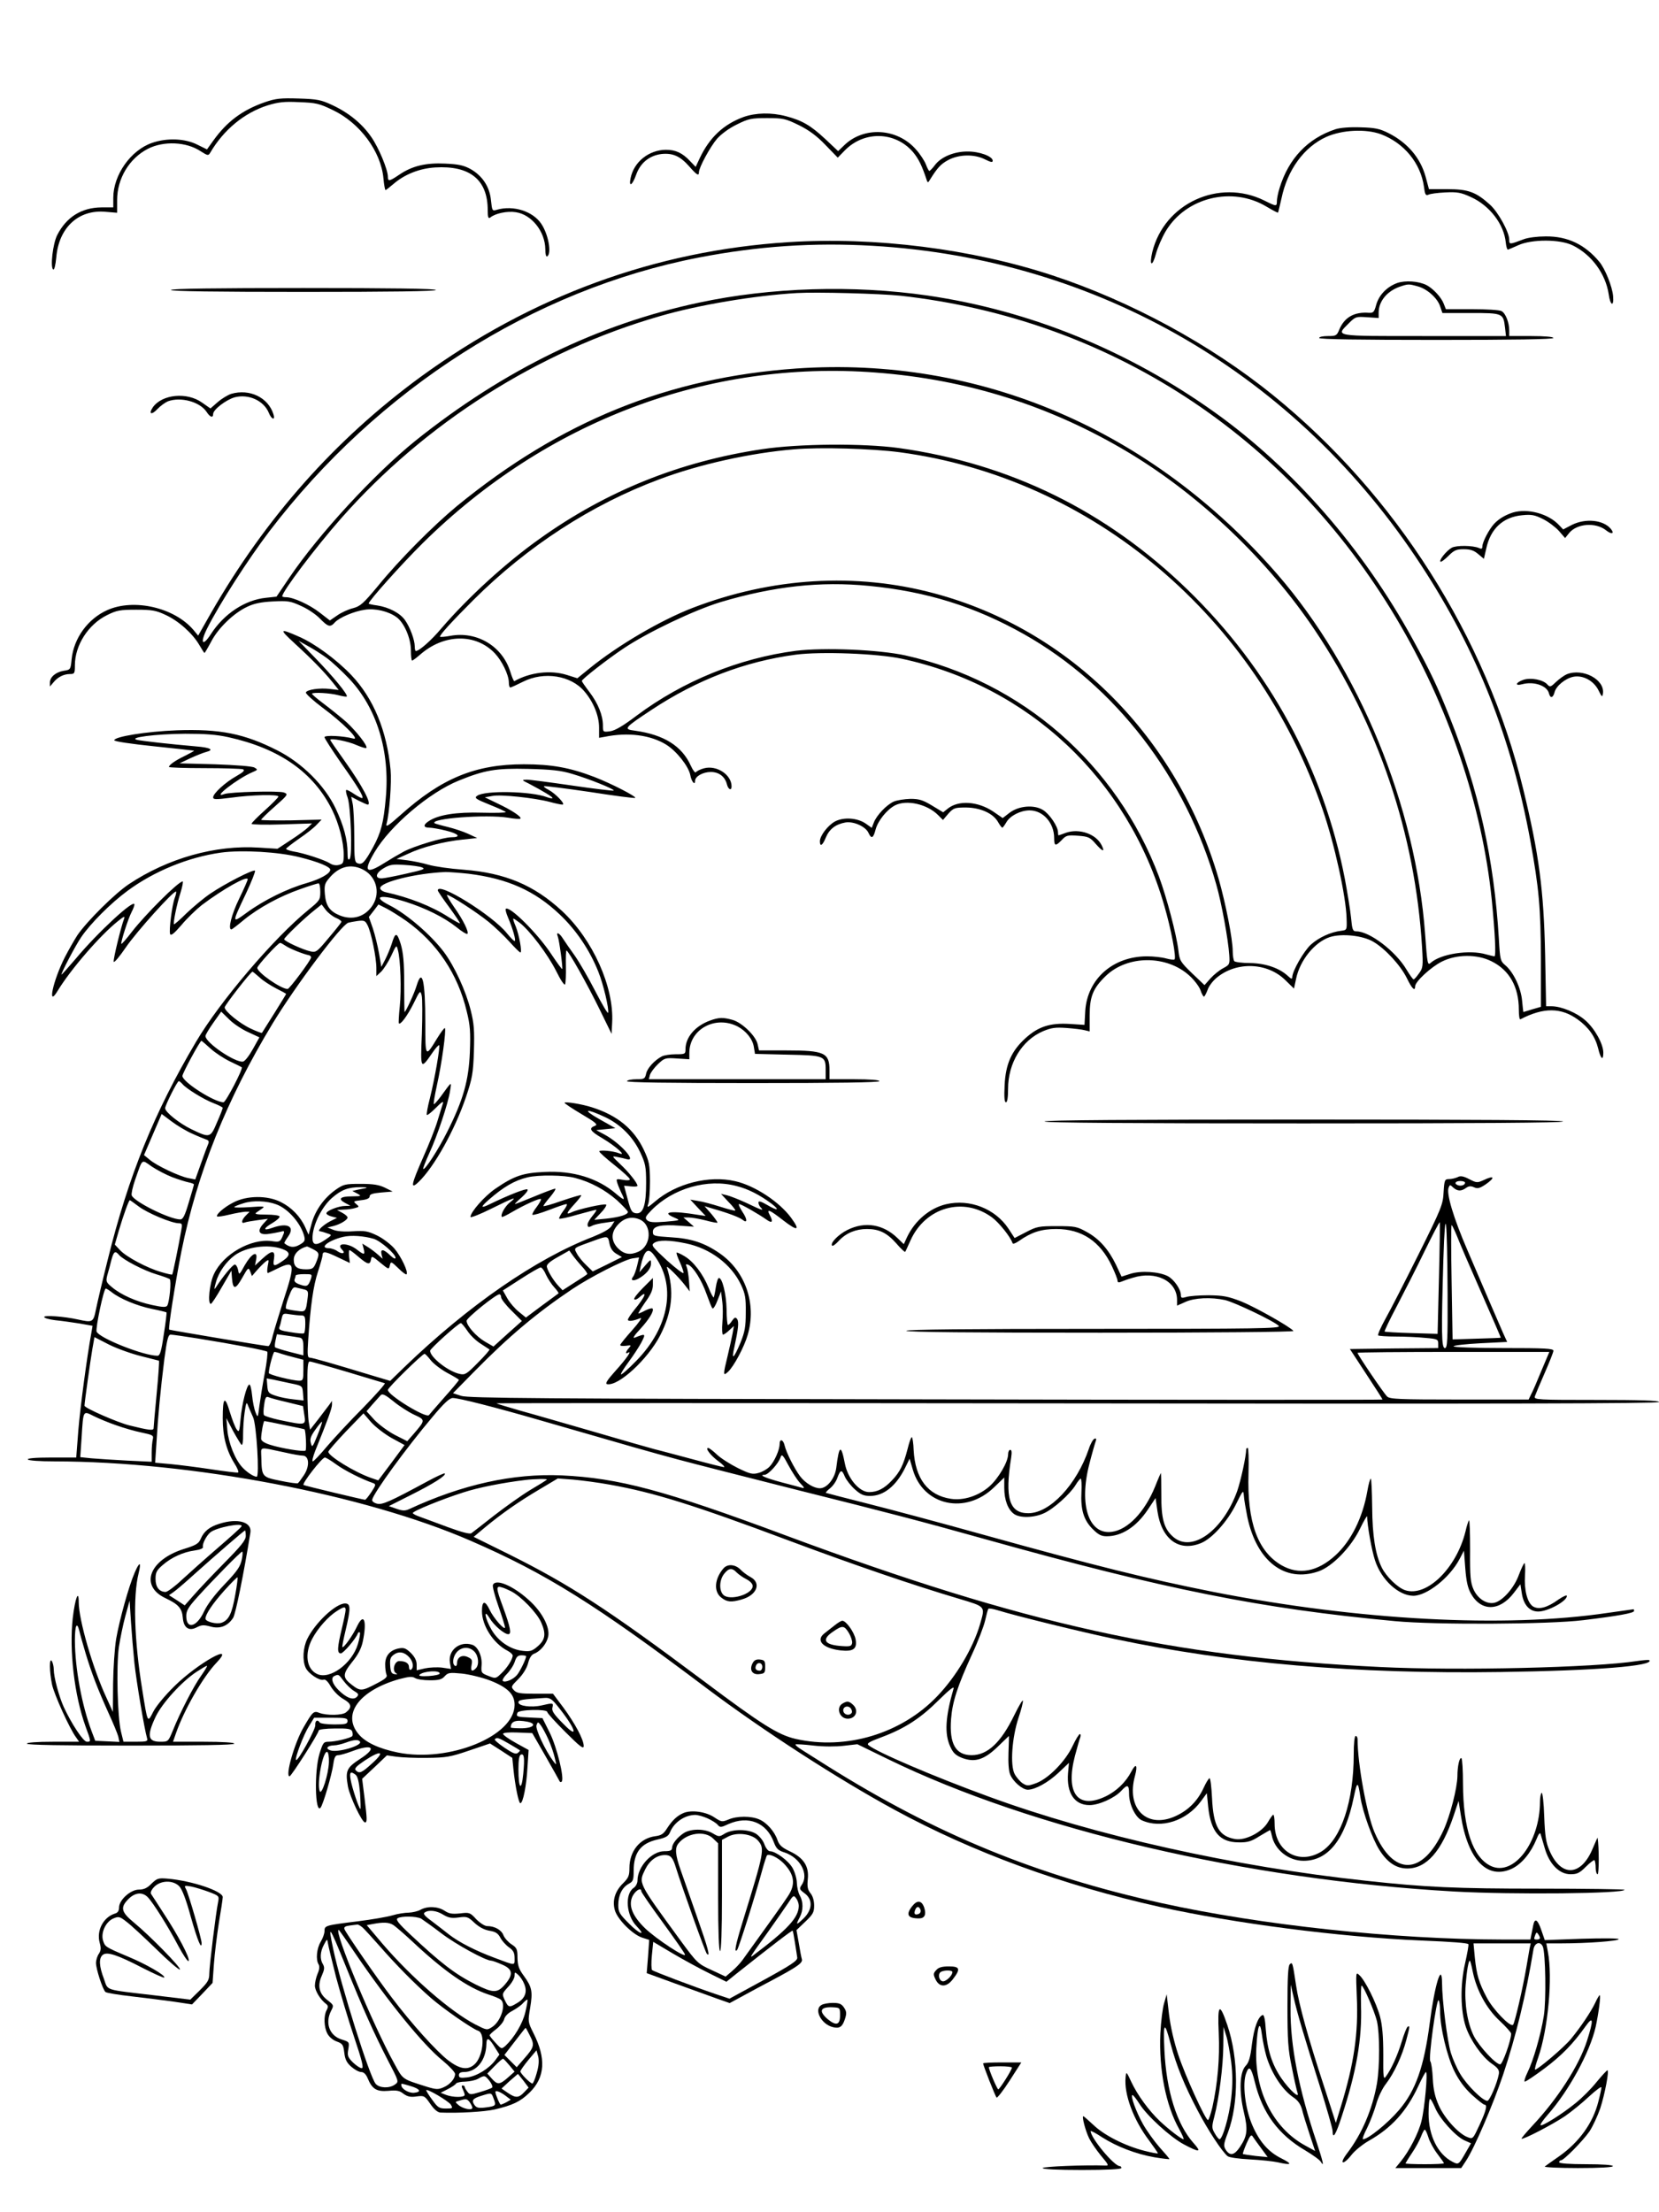
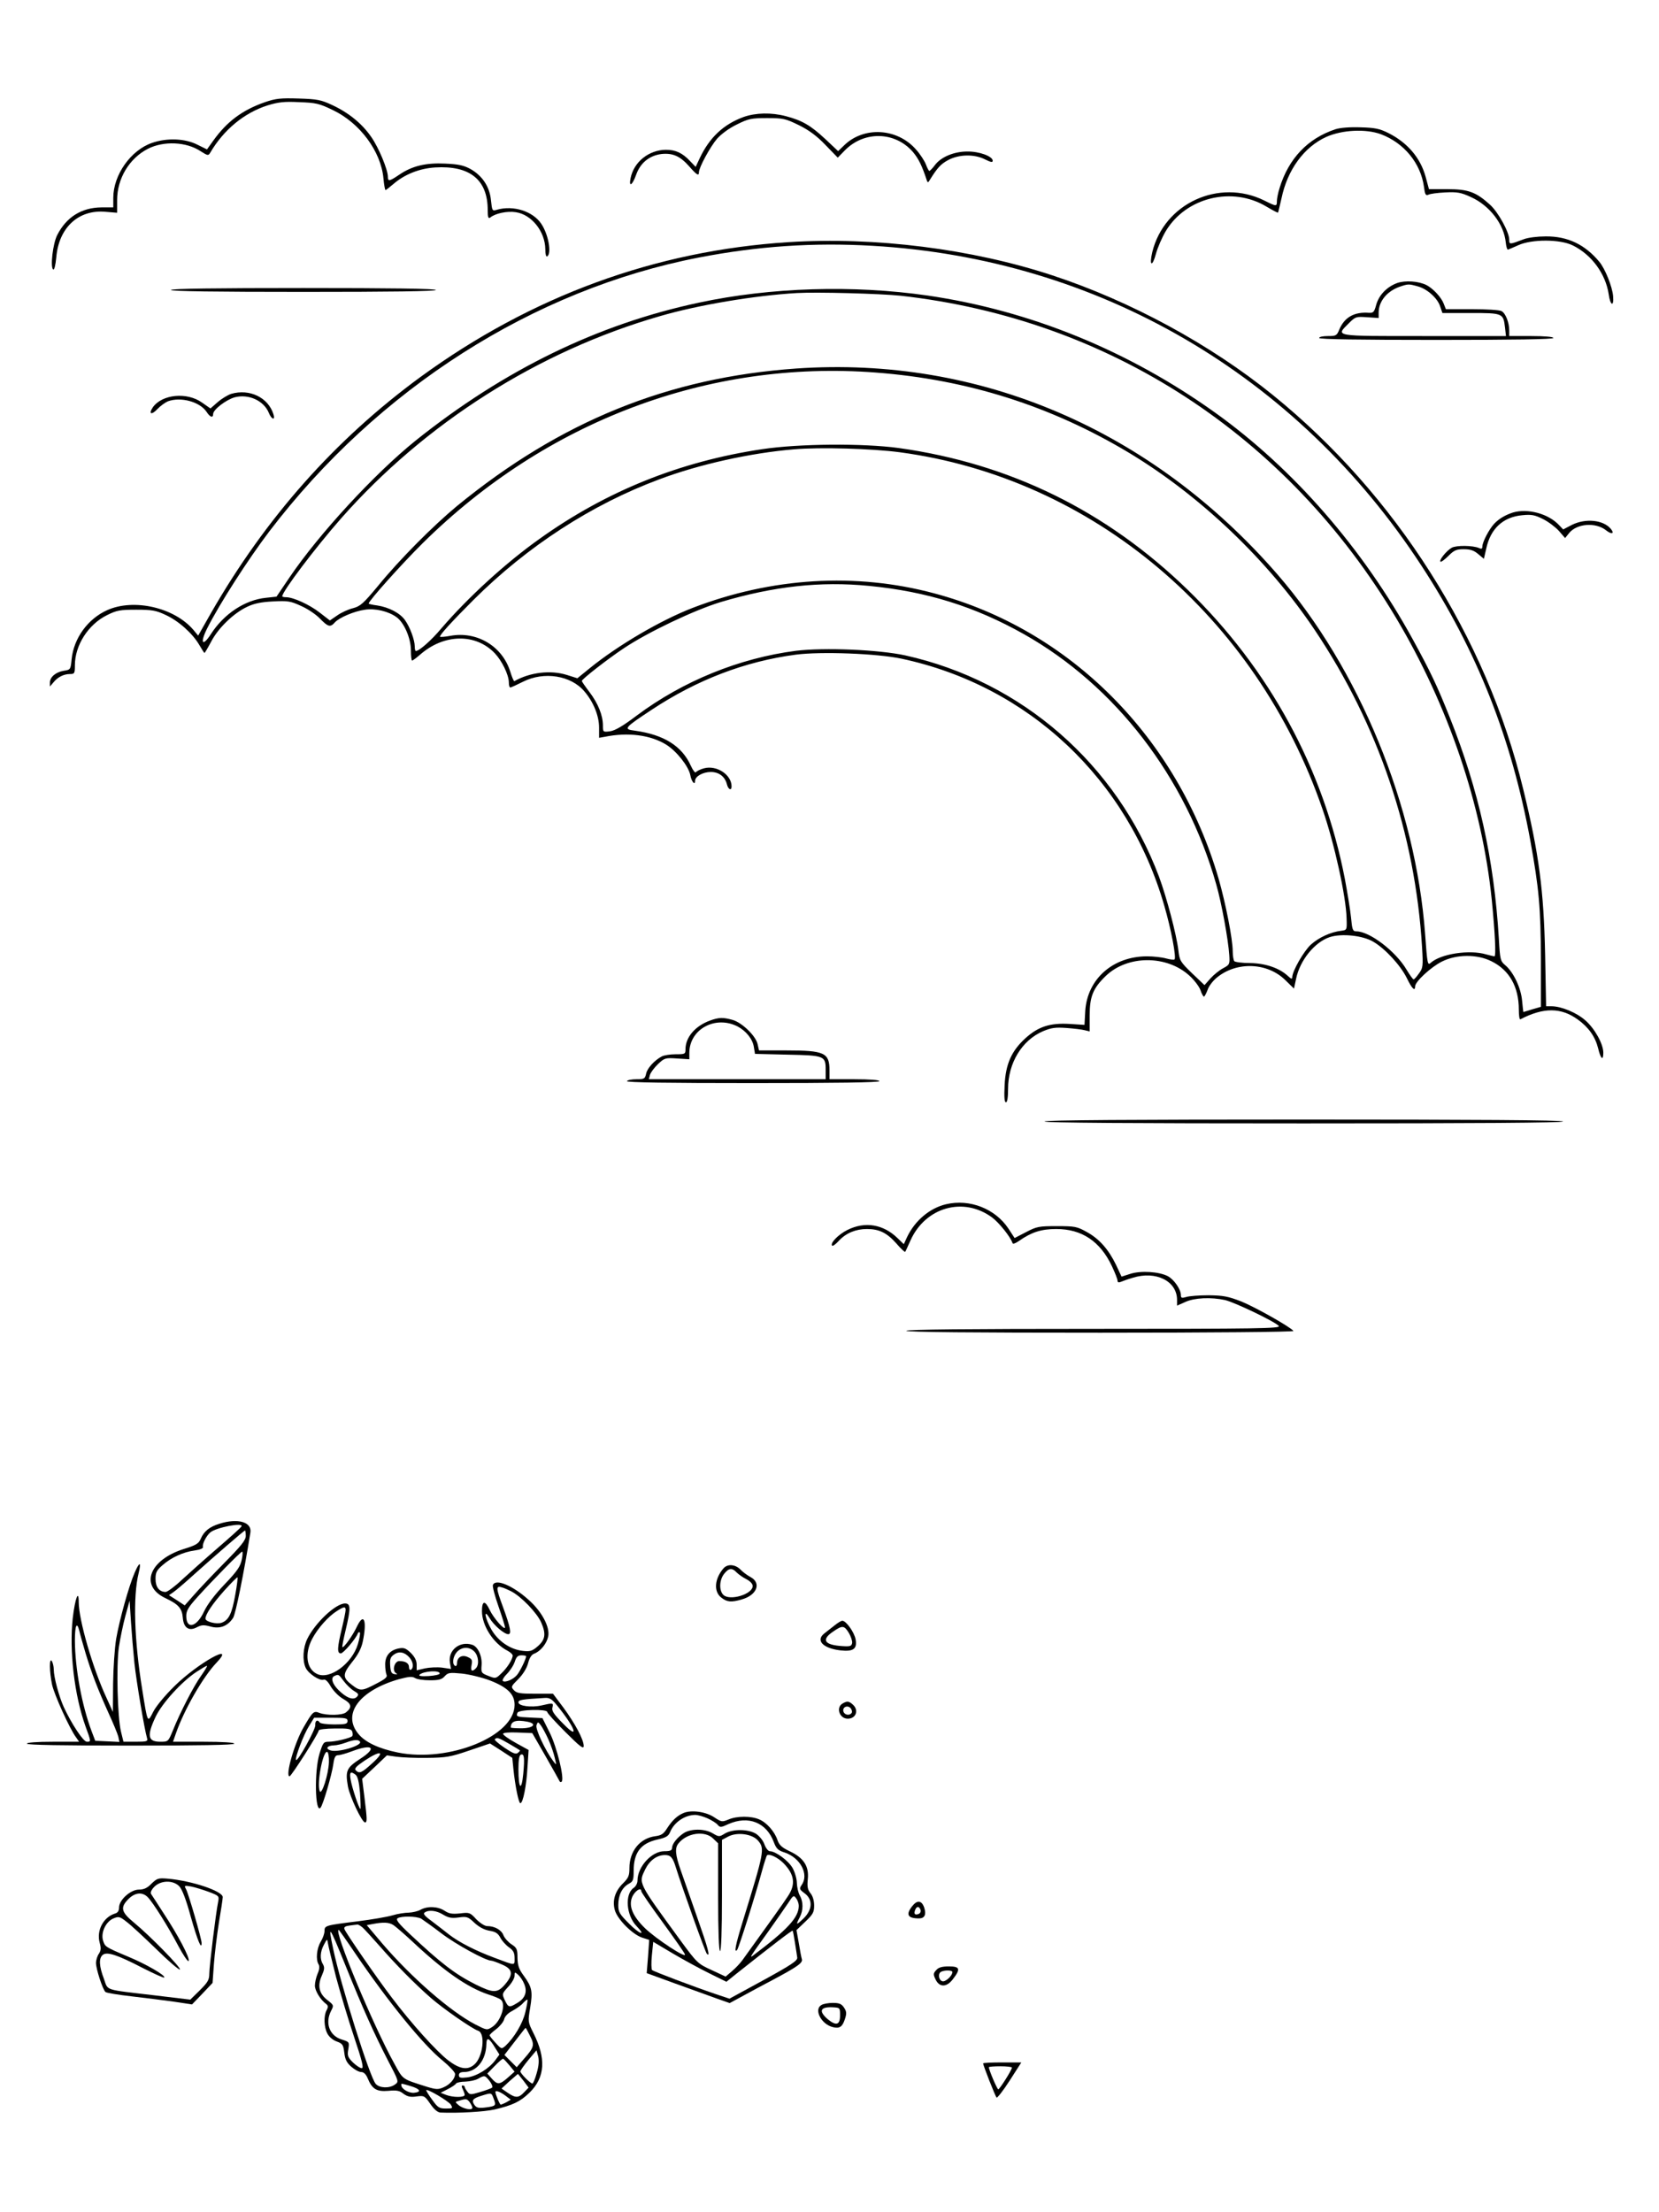
<svg xmlns="http://www.w3.org/2000/svg" version="1.0" width="864pt" height="1152pt" viewBox="0 0 864 1152" preserveAspectRatio="xMidYMid meet">
  <g transform="translate(0,1152) scale(0.1,-0.1)" fill="#000000" stroke="none">
    <path d="M1380 10988 c-118 -41 -198 -101 -269 -200 l-33 -46 -51 25 c-63 32 -157 36 -235 9 -111 -38 -202 -167 -202 -286 l0 -50 -62 0 c-103 -1 -182 -50 -230 -144 -23 -45 -37 -169 -21 -179 6 -4 12 21 16 62 13 156 116 251 257 238 l60 -5 0 66 c0 112 63 217 160 267 82 42 200 37 274 -12 38 -24 41 -25 51 -8 70 119 176 207 298 246 56 17 86 21 165 17 87 -3 105 -7 175 -41 141 -67 251 -215 264 -356 3 -33 8 -61 11 -61 2 0 20 14 40 31 57 50 136 82 218 87 181 11 274 -64 274 -222 0 -37 3 -46 13 -39 26 22 89 35 133 28 83 -12 153 -101 154 -193 0 -26 4 -41 10 -37 24 15 6 116 -32 171 -44 64 -144 96 -229 72 -26 -8 -26 -6 -32 49 -7 71 -45 128 -107 163 -35 19 -63 25 -131 28 -101 5 -173 -12 -240 -58 -52 -35 -59 -36 -59 -10 0 36 -47 150 -86 206 -48 70 -118 127 -204 167 -58 27 -77 31 -175 34 -94 3 -119 0 -175 -19z" />
    <path d="M3873 10911 c-104 -38 -177 -106 -228 -213 l-22 -47 -29 30 c-40 43 -76 59 -126 59 -89 -1 -167 -63 -184 -148 -10 -49 9 -38 29 18 22 62 69 100 132 108 59 6 97 -11 144 -64 40 -46 51 -52 51 -31 0 25 59 133 94 174 22 25 64 56 104 75 60 30 75 33 157 33 85 0 96 -3 166 -37 54 -27 93 -56 138 -103 l64 -66 36 37 c101 104 263 100 356 -8 29 -35 47 -71 72 -148 4 -12 7 -12 16 4 40 64 57 82 96 103 57 30 136 31 191 3 30 -15 40 -17 40 -7 0 23 -70 49 -133 48 -69 0 -138 -29 -169 -72 -12 -16 -25 -29 -28 -29 -3 0 -11 15 -18 34 -7 18 -30 54 -52 78 -98 112 -273 121 -375 20 l-30 -29 -67 63 c-76 71 -121 97 -205 119 -76 20 -157 18 -220 -4z" />
    <path d="M6955 10847 c-145 -48 -244 -153 -291 -306 -8 -25 -14 -56 -14 -68 0 -29 -2 -29 -66 3 -236 116 -521 -15 -583 -269 -17 -72 0 -80 19 -9 9 33 32 86 51 118 106 177 347 235 525 128 32 -19 58 -33 60 -31 1 1 9 35 18 74 31 149 117 267 233 320 83 37 206 43 285 14 121 -46 207 -151 224 -274 5 -40 9 -47 23 -41 9 5 48 10 88 12 62 3 81 0 133 -24 98 -44 173 -142 182 -237 2 -20 7 -37 11 -37 3 1 28 11 54 23 70 32 218 32 284 -1 98 -48 171 -148 187 -254 8 -60 28 -68 23 -10 -4 48 -41 142 -72 179 -75 90 -165 133 -279 132 -42 0 -92 -6 -115 -15 -74 -28 -75 -28 -75 -2 0 39 -57 143 -100 182 -73 66 -113 81 -222 81 l-96 0 -17 63 c-27 100 -95 179 -194 229 -46 23 -70 28 -145 30 -56 2 -106 -2 -131 -10z" />
    <path d="M4107 10259 c-694 -44 -1340 -281 -1917 -702 -445 -326 -806 -733 -1091 -1229 l-67 -118 -24 29 c-99 117 -310 166 -449 104 -101 -45 -175 -146 -186 -256 -5 -53 -6 -55 -41 -60 -42 -7 -72 -33 -72 -61 l0 -21 18 21 c22 28 54 44 86 44 24 0 26 3 26 45 0 105 70 214 168 262 50 25 68 28 152 28 82 0 103 -4 152 -27 68 -31 140 -96 175 -155 14 -24 26 -43 28 -43 2 0 18 27 36 61 37 70 116 146 186 179 35 17 72 25 134 28 78 4 92 2 146 -23 33 -14 78 -44 99 -66 43 -44 54 -47 78 -20 23 25 100 58 157 66 53 8 121 -8 163 -38 40 -28 76 -110 76 -174 0 -29 3 -53 6 -53 4 0 22 14 42 31 124 109 289 112 389 7 37 -39 72 -111 73 -150 0 -16 3 -28 8 -28 4 0 34 14 66 30 109 55 250 33 320 -51 47 -55 76 -127 76 -188 l0 -53 29 5 c121 25 239 10 321 -41 53 -33 116 -112 125 -158 6 -34 25 -57 25 -30 0 23 41 46 82 46 42 0 74 -24 84 -65 7 -27 24 -34 24 -10 0 61 -78 112 -144 94 -19 -5 -38 -15 -42 -20 -3 -6 -15 9 -26 33 -46 103 -140 162 -291 183 -62 8 -58 13 87 109 236 156 486 252 751 287 132 17 423 6 550 -21 662 -141 1180 -629 1369 -1288 35 -120 63 -268 53 -278 -3 -3 -22 -1 -44 5 -21 6 -66 11 -99 11 -178 0 -311 -118 -322 -284 l-4 -73 -78 5 c-101 6 -163 -14 -229 -74 -73 -66 -104 -135 -109 -246 -3 -61 -1 -88 7 -88 7 0 11 25 11 70 0 134 72 253 182 300 43 18 64 21 122 17 39 -3 82 -8 96 -12 l25 -6 0 83 c0 98 17 141 83 205 113 110 319 111 438 1 24 -22 49 -55 56 -74 6 -19 15 -34 18 -34 3 0 12 16 19 35 6 19 28 48 48 64 104 86 265 79 358 -14 l44 -43 11 51 c20 97 97 191 175 217 61 20 172 9 227 -24 62 -36 142 -123 175 -190 26 -54 43 -71 43 -42 0 24 83 101 140 129 76 38 183 39 258 1 93 -46 142 -133 142 -252 0 -29 3 -52 8 -50 121 63 212 62 299 -1 57 -41 91 -90 106 -150 13 -55 27 -68 27 -23 0 45 -44 125 -93 168 -46 41 -126 74 -177 74 l-28 0 -5 268 c-7 336 -32 526 -114 862 -192 792 -665 1536 -1304 2053 -326 264 -741 489 -1148 623 -419 138 -924 202 -1374 173z m437 -19 c1176 -68 2210 -671 2859 -1666 290 -444 469 -898 567 -1432 45 -249 54 -349 55 -616 l0 -249 -45 -13 c-25 -8 -46 -14 -46 -14 -1 0 -4 27 -7 59 -6 67 -45 149 -88 185 -25 21 -27 29 -33 137 -25 416 -105 776 -256 1154 -65 163 -99 235 -192 405 -260 474 -622 889 -1028 1180 -454 325 -965 533 -1499 611 -387 56 -818 43 -1191 -37 -527 -112 -1015 -350 -1475 -718 -215 -173 -506 -489 -658 -714 l-67 -99 -55 -6 c-109 -11 -218 -83 -286 -188 -45 -70 -59 -49 -20 29 65 129 213 359 323 504 567 744 1376 1260 2238 1427 306 59 595 79 904 61z m146 -260 c1085 -121 2013 -725 2582 -1680 271 -455 447 -974 497 -1465 17 -172 23 -295 14 -295 -4 0 -24 5 -43 10 -87 26 -237 3 -289 -44 -16 -15 -18 -5 -29 149 -49 668 -343 1383 -770 1875 -656 754 -1552 1137 -2505 1071 -667 -47 -1227 -274 -1767 -716 -122 -101 -300 -279 -412 -417 -75 -90 -91 -105 -129 -115 -25 -6 -62 -23 -83 -38 l-38 -26 -53 41 c-54 42 -138 80 -175 80 -11 0 -20 2 -20 5 0 25 174 255 306 405 438 497 1029 872 1662 1054 199 58 491 107 712 120 103 6 436 -3 540 -14z m-130 -400 c479 -36 915 -175 1320 -418 372 -224 725 -561 968 -924 330 -492 522 -1058 558 -1650 6 -99 5 -109 -16 -137 -12 -17 -24 -31 -28 -31 -4 0 -20 23 -37 51 -56 95 -192 199 -261 199 -19 0 -22 8 -28 73 -4 39 -19 130 -32 200 -111 574 -393 1093 -820 1507 -423 410 -924 656 -1504 737 -184 25 -517 23 -710 -6 -429 -64 -812 -218 -1160 -467 -175 -124 -373 -305 -512 -467 -53 -63 -115 -117 -132 -117 -4 0 -6 11 -6 24 0 33 -25 101 -51 137 -26 37 -85 67 -144 76 -25 3 -45 8 -45 10 0 14 172 206 282 315 644 636 1488 954 2358 888z m125 -415 c1004 -134 1858 -855 2203 -1860 62 -179 122 -453 125 -567 2 -61 2 -61 -28 -65 -54 -6 -117 -35 -158 -72 -37 -34 -97 -138 -97 -170 0 -11 -6 -9 -23 7 -44 41 -117 66 -197 67 -41 0 -78 5 -82 10 -4 6 -8 28 -8 51 0 64 -37 251 -74 380 -214 734 -774 1296 -1480 1484 -410 110 -847 83 -1260 -76 -165 -64 -386 -193 -535 -314 l-64 -52 -54 17 c-85 27 -193 14 -274 -32 -3 -2 -13 21 -22 51 -42 132 -174 210 -311 185 -27 -5 -51 -7 -54 -5 -6 6 60 78 174 192 281 280 616 497 968 628 207 78 474 137 700 156 138 12 406 4 551 -15z m-159 -696 c299 -29 550 -107 806 -251 477 -269 844 -746 1002 -1303 28 -97 63 -290 68 -369 3 -47 2 -50 -32 -68 -19 -10 -49 -34 -66 -53 l-31 -35 -65 62 c-61 59 -65 66 -71 119 -10 83 -61 276 -101 384 -220 585 -714 1017 -1321 1152 -138 30 -421 42 -570 24 -294 -38 -588 -157 -830 -338 -70 -53 -111 -77 -137 -81 -38 -5 -38 -4 -38 30 0 52 -25 115 -70 174 -22 29 -40 55 -40 58 0 9 134 114 220 171 126 84 366 198 504 240 276 82 519 109 772 84z" />
    <path d="M7276 10046 c-54 -20 -95 -63 -109 -114 -10 -37 -15 -42 -37 -41 -77 6 -128 -23 -155 -87 -13 -32 -17 -34 -59 -34 -26 0 -46 -4 -46 -10 0 -7 210 -10 610 -10 400 0 610 3 610 10 0 6 -45 10 -115 10 l-115 0 0 29 c0 41 -19 90 -40 101 -10 6 -80 10 -155 10 l-135 0 -11 28 c-12 33 -55 79 -89 97 -41 21 -111 26 -154 11z m107 -17 c49 -13 103 -61 117 -104 l12 -35 148 0 c167 0 169 -1 178 -75 l5 -45 -427 0 c-476 0 -461 -3 -391 67 34 34 38 35 95 31 l60 -4 0 28 c0 58 42 110 107 134 47 16 49 16 96 3z" />
    <path d="M890 10010 c0 -7 237 -10 690 -10 453 0 690 3 690 10 0 7 -237 10 -690 10 -453 0 -690 -3 -690 -10z" />
    <path d="M1204 9469 c-16 -5 -48 -24 -69 -42 l-39 -34 -43 30 c-79 57 -209 44 -257 -24 -24 -36 -7 -42 24 -9 15 16 40 34 54 40 67 25 167 -2 202 -55 18 -28 34 -33 34 -11 0 23 67 74 112 87 72 19 152 -17 178 -81 14 -35 35 -41 24 -7 -27 87 -124 134 -220 106z" />
    <path d="M7879 8851 c-40 -13 -72 -32 -97 -58 -27 -29 -62 -96 -62 -119 0 -12 -5 -14 -17 -8 -32 14 -117 15 -142 2 -27 -15 -68 -65 -59 -73 3 -3 21 10 41 30 30 30 42 35 80 35 34 0 53 -6 75 -25 l30 -25 12 52 c22 105 88 166 188 175 49 5 66 1 108 -20 28 -14 65 -42 83 -62 l32 -37 20 25 c40 51 139 59 194 15 29 -23 45 -17 24 8 -39 47 -131 56 -202 21 l-46 -24 -22 23 c-55 59 -163 88 -240 65z" />
-     <path d="M1535 8169 c91 -83 152 -146 198 -203 l31 -39 -44 5 c-54 7 -122 -3 -127 -18 -2 -6 36 -41 84 -77 108 -80 201 -173 163 -163 -52 14 -150 19 -150 7 0 -6 39 -66 86 -134 88 -124 119 -176 111 -183 -2 -2 -21 7 -42 21 -20 14 -40 24 -42 21 -3 -3 0 -20 7 -38 17 -46 26 -306 11 -321 -8 -8 -11 0 -11 31 0 69 -20 143 -62 232 -57 120 -175 237 -303 302 -173 88 -300 113 -525 105 -156 -6 -325 -33 -325 -52 0 -6 89 -19 205 -31 113 -12 207 -22 210 -23 3 -1 -17 -12 -45 -26 -52 -25 -85 -48 -85 -59 0 -3 83 -6 184 -6 101 0 192 -3 201 -6 12 -5 4 -14 -33 -35 -59 -33 -122 -91 -122 -111 0 -12 14 -12 93 -2 106 15 247 18 247 6 0 -4 -31 -36 -70 -71 -38 -34 -70 -66 -70 -71 0 -4 71 -6 158 -3 l157 5 -20 -20 c-11 -11 -51 -41 -90 -66 l-70 -46 -95 6 c-228 15 -476 -55 -680 -191 -74 -50 -216 -191 -267 -265 -16 -25 -46 -77 -66 -116 -62 -123 -92 -266 -37 -174 68 112 222 290 314 363 32 26 38 28 32 12 -15 -38 -57 -210 -54 -223 2 -8 30 26 63 74 54 80 252 300 262 291 2 -3 -1 -17 -7 -33 -14 -37 -31 -170 -24 -188 4 -11 21 3 59 47 29 35 77 81 106 104 109 82 239 156 239 134 0 -5 -20 -51 -45 -102 -39 -80 -59 -159 -40 -159 3 0 32 22 64 49 77 63 188 124 295 161 47 17 90 30 95 30 5 0 9 -20 9 -44 0 -42 -3 -46 -63 -95 -178 -145 -460 -476 -584 -686 -218 -368 -352 -698 -460 -1135 -27 -107 -54 -223 -61 -257 -14 -70 -17 -71 -95 -54 -72 16 -175 23 -175 13 0 -6 26 -13 58 -17 31 -3 88 -11 126 -17 l68 -12 -6 -35 c-24 -132 -58 -388 -68 -508 l-11 -143 -129 0 c-84 0 -127 -4 -123 -10 4 -6 61 -10 138 -10 713 -1 1613 -172 2167 -413 392 -170 650 -331 1235 -772 288 -216 675 -467 973 -629 408 -222 875 -393 1382 -506 389 -86 938 -157 1360 -175 169 -7 241 -13 247 -19 3 -2 -5 -47 -17 -100 -26 -112 -24 -247 4 -331 24 -70 83 -154 133 -190 35 -24 42 -35 39 -55 -9 -49 -48 -140 -60 -140 -24 0 -105 80 -140 138 -19 31 -41 82 -50 112 -19 63 -46 276 -46 365 -1 112 -39 -14 -64 -210 -30 -228 -73 -351 -160 -453 -59 -69 -161 -152 -188 -152 -4 0 5 27 22 59 16 33 37 88 47 123 10 36 32 83 52 108 42 55 84 146 105 227 19 71 19 76 7 69 -5 -3 -19 -38 -31 -78 -22 -72 -55 -145 -83 -182 -12 -17 -14 -3 -13 115 0 96 -5 152 -17 198 -19 71 -78 190 -108 216 -18 17 -18 15 -13 -111 9 -190 -14 -350 -83 -574 l-26 -85 -63 195 c-82 249 -130 425 -144 520 -18 120 -19 125 -33 111 -9 -9 -12 -72 -12 -219 0 -176 3 -224 23 -319 12 -62 26 -121 29 -130 14 -37 -41 13 -84 75 -49 72 -73 148 -81 255 -3 50 -9 76 -16 74 -24 -8 -45 -66 -56 -152 -8 -68 -16 -96 -33 -113 -31 -33 -35 -132 -9 -241 22 -92 18 -124 -21 -182 -28 -42 -51 -47 -72 -16 -14 22 -14 29 10 92 57 152 56 384 -3 559 -41 121 -52 111 -45 -41 6 -132 -6 -264 -33 -386 -9 -37 -19 -67 -23 -67 -13 0 -119 231 -155 341 -22 66 -40 145 -48 210 l-12 104 -13 -45 c-8 -25 -17 -97 -20 -160 -8 -186 28 -373 98 -497 16 -29 26 -53 23 -53 -11 0 -75 49 -123 94 -58 55 -117 136 -149 204 -26 56 -27 56 -30 25 -9 -89 41 -222 122 -329 25 -34 46 -64 46 -67 0 -3 -32 3 -71 13 -101 26 -209 81 -264 134 -27 25 -51 46 -53 46 -9 0 11 -76 30 -115 11 -22 38 -61 59 -87 43 -51 45 -56 27 -55 -104 4 -328 -5 -328 -13 0 -6 75 -10 205 -10 130 0 205 4 205 10 0 6 -4 10 -8 10 -30 0 -151 146 -152 182 0 4 27 -10 60 -32 77 -49 176 -87 273 -104 42 -7 77 -11 77 -9 0 3 -23 30 -51 61 -28 32 -66 85 -86 120 -36 64 -68 152 -55 152 4 0 20 -20 35 -44 40 -64 163 -176 233 -213 81 -43 94 -42 50 7 -87 97 -142 272 -152 485 -7 148 1 154 34 26 29 -109 71 -212 139 -341 54 -103 127 -214 156 -238 8 -7 59 -14 117 -17 57 -3 122 -10 144 -15 74 -17 80 -10 18 21 -66 33 -113 86 -150 172 -37 85 -53 217 -32 271 15 42 26 31 45 -46 39 -161 123 -275 264 -357 38 -23 75 -49 80 -59 19 -31 11 2 -23 105 -92 273 -137 502 -135 694 l1 124 15 -65 c19 -85 56 -209 137 -465 36 -115 66 -220 66 -232 0 -47 17 -20 48 77 76 231 106 403 100 577 -1 57 0 103 3 103 10 0 67 -133 80 -185 15 -68 15 -233 0 -325 -24 -135 -78 -262 -156 -364 -43 -57 -21 -64 24 -7 17 22 57 54 88 72 119 67 198 153 260 287 18 39 36 72 39 72 11 0 -7 -192 -23 -255 -15 -62 -63 -156 -109 -212 l-27 -33 172 0 171 0 25 38 c43 65 140 290 193 448 68 204 119 415 158 652 6 36 36 45 49 15 14 -35 18 -282 5 -361 -16 -99 -55 -234 -85 -294 -13 -27 -19 -48 -14 -48 6 0 52 31 103 69 89 67 148 127 214 220 40 56 42 34 7 -76 -41 -129 -154 -304 -284 -442 -33 -36 -59 -66 -57 -68 7 -7 162 74 226 117 33 23 89 68 125 102 36 33 65 55 65 48 0 -7 -7 -40 -16 -74 -28 -112 -100 -211 -203 -284 -36 -25 -70 -49 -76 -54 -5 -4 73 -8 173 -8 115 0 182 4 182 10 0 6 -53 10 -140 10 -87 0 -140 4 -140 10 0 6 4 10 9 10 15 0 115 102 149 151 17 26 42 80 56 120 24 74 48 200 37 198 -3 0 -29 -28 -57 -62 -27 -34 -77 -84 -110 -110 -70 -57 -173 -121 -181 -114 -3 4 14 28 37 54 111 126 220 326 250 458 15 69 28 165 21 165 -3 0 -14 -19 -24 -41 -22 -46 -75 -125 -126 -187 -36 -44 -180 -166 -187 -159 -2 2 5 30 17 63 51 148 76 417 50 551 l-8 43 82 0 c129 0 295 12 295 22 0 5 -86 5 -192 2 l-193 -7 -18 52 c-19 56 -34 65 -42 26 -3 -14 -7 -36 -10 -50 l-5 -25 -148 0 c-561 1 -1254 75 -1775 190 -652 145 -1171 358 -1737 713 -52 33 -112 71 -133 84 -22 14 -37 26 -34 29 2 2 44 0 94 -6 53 -6 117 -6 158 -1 l70 8 160 -78 c753 -367 1867 -628 2949 -689 306 -17 886 -11 886 9 0 3 -199 6 -443 6 -433 0 -592 7 -902 41 -686 73 -1415 236 -1965 438 -288 105 -584 232 -627 268 -11 9 4 18 69 42 120 45 202 98 297 193 54 53 81 75 77 60 -43 -149 -48 -236 -17 -303 15 -33 28 -45 63 -59 66 -24 114 -9 186 61 31 30 56 54 56 54 1 0 0 -39 -2 -86 -2 -52 1 -98 9 -115 15 -37 64 -79 92 -79 39 1 106 38 160 89 l54 51 -5 -54 c-8 -104 34 -166 112 -166 49 0 131 37 165 74 33 36 41 33 41 -16 0 -54 33 -122 66 -137 101 -46 234 -3 309 100 l30 41 7 -71 c14 -130 60 -185 159 -185 46 -1 66 5 108 32 29 17 54 32 55 32 2 0 6 -12 9 -27 15 -76 87 -133 166 -133 128 0 216 111 261 330 18 87 22 87 35 0 12 -77 63 -218 99 -274 41 -65 88 -96 145 -96 100 0 179 90 241 274 l26 78 12 -76 c36 -232 139 -338 268 -276 50 25 97 82 126 153 10 26 18 36 21 27 2 -8 12 -42 22 -75 24 -83 76 -135 134 -135 34 0 47 6 80 39 22 22 42 37 45 34 3 -4 6 -21 6 -40 0 -18 5 -33 10 -33 8 0 8 142 0 190 0 3 -11 -22 -25 -55 -60 -146 -165 -152 -225 -13 -19 43 -24 77 -28 180 -2 70 -9 125 -13 122 -5 -3 -9 -24 -9 -47 -1 -212 -137 -390 -256 -334 -94 45 -144 194 -145 429 0 70 -4 130 -8 132 -10 7 -21 -41 -21 -93 -1 -63 -38 -207 -73 -283 -109 -236 -260 -240 -359 -9 -40 94 -88 355 -88 484 0 9 -4 17 -10 17 -6 0 -10 -39 -10 -96 0 -243 -65 -440 -167 -505 -118 -74 -245 0 -245 143 0 26 -3 48 -7 48 -3 0 -16 -18 -28 -39 -30 -52 -116 -96 -169 -88 -86 14 -115 66 -122 215 -3 56 -8 102 -13 102 -4 0 -19 -24 -32 -53 -31 -66 -78 -113 -142 -143 -151 -71 -262 37 -214 209 15 56 5 68 -19 22 -29 -56 -79 -104 -137 -131 -143 -67 -207 19 -157 212 12 44 24 88 28 97 3 9 2 17 -2 17 -5 0 -22 -28 -38 -62 -37 -79 -124 -168 -188 -193 -44 -16 -49 -16 -73 -1 -13 9 -32 31 -41 48 -24 46 -14 188 20 292 15 44 25 84 23 90 -2 5 -22 -29 -45 -76 -69 -142 -139 -208 -222 -208 -83 0 -117 59 -107 189 7 89 33 170 109 336 31 66 61 145 68 175 7 30 14 58 17 62 2 4 25 0 51 -8 93 -29 440 -114 607 -149 601 -127 1257 -183 2010 -172 497 7 804 32 774 62 -3 2 -32 0 -65 -5 -219 -34 -929 -51 -1335 -31 -1086 53 -1851 222 -3099 686 -631 235 -868 298 -1165 312 -253 11 -517 -47 -795 -176 -20 -9 -34 -9 -65 2 l-40 14 115 58 c114 57 186 102 176 112 -2 3 -42 -15 -88 -40 -200 -108 -238 -125 -266 -117 -15 4 -26 13 -24 20 8 37 178 270 314 431 60 72 89 99 106 99 31 0 224 -49 455 -116 488 -141 572 -165 717 -204 85 -23 369 -95 630 -161 465 -116 637 -161 970 -254 936 -262 1437 -362 2135 -427 212 -20 803 -17 980 5 181 22 265 37 265 48 0 5 -1 9 -2 9 -2 0 -62 -9 -135 -19 -538 -80 -1299 -39 -2053 109 -338 67 -609 134 -1206 300 -215 60 -485 132 -600 161 -115 29 -211 54 -213 55 -2 2 8 13 22 24 14 11 32 36 38 55 16 43 23 44 39 5 7 -16 30 -46 51 -65 31 -28 47 -35 80 -35 71 0 135 51 182 145 l24 49 17 -58 c55 -187 274 -235 422 -92 l54 52 0 -53 c0 -64 19 -114 51 -137 31 -22 104 -20 156 4 49 22 134 98 164 146 11 19 24 34 27 34 4 0 6 -31 4 -69 -5 -93 12 -147 58 -193 30 -30 45 -38 74 -38 78 0 154 49 214 139 l40 60 10 -70 c22 -146 113 -212 228 -164 57 24 136 112 180 200 38 77 39 78 42 45 1 -19 10 -69 18 -110 49 -231 195 -343 370 -283 71 24 170 125 217 223 20 41 37 70 37 63 0 -45 24 -178 41 -229 33 -101 122 -183 199 -184 71 0 190 94 241 191 l23 44 7 -92 c5 -67 13 -102 29 -131 53 -95 149 -94 223 2 l35 46 7 -45 c9 -62 40 -97 86 -97 50 0 149 54 149 81 0 7 -19 -2 -43 -18 -59 -43 -104 -55 -134 -36 -29 20 -46 84 -41 162 2 35 1 63 -3 63 -3 0 -16 -27 -29 -61 -24 -67 -83 -134 -126 -145 -40 -10 -88 20 -110 69 -16 36 -19 66 -18 205 0 89 -2 159 -6 155 -3 -4 -12 -30 -18 -58 -47 -191 -202 -343 -314 -306 -39 13 -98 70 -122 118 -33 67 -49 164 -50 315 -1 82 -4 148 -7 148 -4 0 -12 -29 -18 -64 -24 -138 -84 -260 -166 -335 -94 -86 -190 -104 -281 -52 -124 72 -180 225 -172 478 2 73 0 133 -4 133 -4 0 -8 -3 -8 -6 0 -36 -28 -164 -47 -219 -74 -205 -234 -321 -331 -240 -50 42 -65 94 -64 224 0 62 -1 112 -3 110 -1 -2 -15 -33 -29 -69 -54 -133 -142 -226 -226 -237 -120 -16 -172 140 -117 353 14 55 29 107 33 118 5 13 3 17 -6 14 -7 -2 -21 -26 -30 -54 -63 -185 -202 -334 -315 -334 -99 0 -123 79 -89 290 4 27 3 40 -5 40 -6 0 -11 -10 -11 -23 0 -40 -50 -125 -97 -167 -57 -50 -135 -75 -201 -65 -120 18 -186 105 -194 254 -1 35 -6 65 -9 67 -4 2 -14 -26 -23 -63 -21 -81 -39 -118 -80 -161 -40 -43 -76 -62 -120 -62 -51 0 -111 71 -126 148 -20 103 -30 98 -45 -22 -7 -55 -48 -106 -85 -106 -32 0 -76 27 -103 62 -30 40 -72 123 -81 161 -7 31 -26 37 -26 7 0 -30 -27 -91 -52 -117 -12 -13 -38 -28 -57 -33 -32 -9 -44 -6 -108 25 -40 20 -89 51 -109 70 -20 19 -41 35 -46 35 -18 0 14 -41 54 -70 23 -17 35 -30 28 -30 -6 0 -78 18 -159 40 -80 21 -171 46 -201 53 -30 8 -174 49 -320 92 -146 42 -318 92 -384 110 -65 19 -119 35 -121 37 -2 2 1360 2 3026 0 2165 -3 3029 -1 3029 7 0 8 -99 11 -326 11 -306 0 -326 1 -321 18 3 9 26 64 51 121 25 57 46 110 46 117 0 12 -46 14 -260 14 -143 0 -260 4 -260 9 0 5 63 12 139 16 l140 7 -21 46 c-28 64 -101 233 -186 432 -73 169 -110 294 -98 325 6 16 8 17 24 1 23 -20 42 -20 67 -2 14 10 25 11 42 3 18 -8 29 -5 58 14 54 37 48 51 -10 23 -31 -14 -36 -14 -74 6 -31 16 -46 18 -60 10 -11 -5 -31 -10 -44 -10 -23 0 -25 -4 -29 -68 -3 -64 -11 -84 -130 -323 -70 -140 -147 -291 -172 -335 -25 -45 -42 -84 -39 -88 4 -3 45 -6 92 -6 47 0 116 -3 154 -7 62 -5 67 -8 67 -29 l0 -24 -230 -2 -230 -3 85 -130 c47 -71 85 -131 85 -133 0 -2 -1070 -2 -2377 1 -2000 3 -2385 6 -2421 18 l-43 14 113 115 c178 181 323 303 508 427 96 64 270 153 314 160 l34 5 -10 -43 c-6 -24 -15 -50 -21 -57 -15 -19 -2 -25 25 -12 41 22 68 53 68 79 0 25 0 25 -30 -9 l-30 -35 6 30 c18 81 37 100 66 64 123 -155 87 -378 -90 -557 -40 -41 -75 -72 -78 -69 -3 3 15 31 39 64 24 32 54 78 67 102 24 47 23 48 -35 25 -12 -4 -1 13 28 44 48 52 75 97 65 108 -4 3 -20 -2 -37 -10 -16 -9 -33 -16 -36 -16 -3 0 12 25 34 57 30 41 41 66 41 92 l0 36 -52 -52 c-29 -29 -49 -55 -45 -59 4 -4 15 0 25 9 47 43 33 5 -23 -62 -19 -24 -35 -47 -35 -53 0 -11 29 -7 65 8 11 4 -8 -24 -42 -62 -35 -39 -63 -74 -63 -78 0 -5 13 -6 30 -4 27 4 29 3 15 -12 -17 -19 -20 -34 -4 -24 22 13 -9 -32 -67 -96 -43 -48 -54 -66 -42 -68 59 -11 211 129 276 254 63 123 74 233 35 354 -6 16 59 -47 96 -95 l23 -30 -4 55 c-2 30 -8 63 -12 73 -6 13 -5 16 8 11 26 -10 71 -82 96 -154 13 -36 26 -69 30 -73 4 -5 16 13 26 40 l19 48 6 -50 c4 -27 4 -78 1 -112 -3 -35 -1 -63 3 -63 5 0 20 10 33 23 l24 22 -7 -40 c-4 -22 -16 -74 -26 -117 -24 -98 -24 -106 2 -82 30 27 85 130 103 193 47 161 -12 332 -147 425 -78 54 -148 77 -254 83 -89 6 -93 7 -93 29 0 29 42 39 143 31 l71 -5 -27 24 -28 24 28 0 c16 0 55 -7 87 -15 33 -9 60 -14 62 -12 2 2 -12 22 -31 45 l-36 41 50 -15 c80 -23 133 -44 148 -56 26 -21 26 2 -1 42 -14 22 -22 40 -17 40 11 0 100 -51 144 -82 28 -20 35 -11 16 24 -19 36 -3 30 70 -27 75 -58 90 -54 42 12 -61 84 -190 169 -292 192 -136 32 -309 -12 -418 -106 -39 -33 -43 -34 -35 -12 5 13 9 67 9 119 -1 85 -4 102 -32 162 -51 108 -137 179 -268 221 -55 18 -145 32 -145 24 0 -3 40 -30 89 -59 70 -41 86 -54 71 -60 -36 -13 -29 -27 38 -66 70 -42 128 -94 87 -78 -32 13 -105 19 -104 10 0 -5 36 -37 80 -72 43 -34 79 -67 79 -73 0 -6 -14 -7 -36 -3 -35 6 -36 6 -29 -17 4 -13 14 -36 21 -51 21 -41 17 -42 -26 -6 -96 83 -226 123 -375 115 -112 -5 -157 -20 -255 -87 -57 -39 -129 -121 -130 -147 0 -6 49 13 109 43 117 58 139 66 97 33 -26 -20 -52 -67 -42 -76 2 -2 25 9 52 25 67 39 145 74 151 68 3 -2 -7 -21 -22 -41 -15 -19 -25 -38 -22 -41 3 -3 42 8 86 25 44 17 85 31 91 31 6 0 -1 -16 -16 -35 -15 -20 -24 -38 -22 -41 3 -3 46 6 96 21 50 14 94 25 97 25 4 0 -5 -14 -19 -31 -14 -17 -26 -37 -26 -45 0 -16 5 -17 28 -5 9 4 38 11 65 14 l47 7 -16 -25 c-10 -16 -45 -35 -97 -56 -296 -114 -648 -357 -984 -681 l-71 -69 -84 25 c-217 66 -322 96 -335 96 -12 0 -13 16 -8 93 12 180 27 283 51 355 13 40 24 79 24 87 0 21 17 18 83 -14 l59 -28 -4 33 c-2 19 -1 34 2 34 4 0 25 -16 47 -35 48 -41 60 -43 65 -14 3 20 6 19 48 -16 44 -36 45 -37 50 -15 5 22 7 22 44 -14 21 -21 40 -35 43 -32 11 11 -28 93 -63 134 -19 22 -59 53 -90 68 -48 23 -63 26 -127 22 -45 -3 -83 0 -102 8 l-30 12 30 7 c36 9 75 32 75 45 0 5 -12 16 -27 24 l-28 15 35 2 c19 0 46 4 59 8 22 6 23 7 6 21 -17 14 -15 15 26 20 30 3 44 10 44 20 0 11 16 16 60 20 l60 5 -40 20 c-31 15 -60 20 -127 20 -80 0 -89 -2 -129 -30 -61 -43 -107 -107 -126 -176 l-16 -59 -17 38 c-25 56 -71 104 -127 132 -70 36 -178 35 -248 -2 -49 -25 -93 -64 -84 -73 3 -2 32 2 64 10 33 8 70 14 83 15 l22 0 -20 -20 c-23 -23 -26 -45 -5 -36 8 3 38 8 67 12 l53 7 -24 -26 c-35 -39 -22 -61 32 -52 23 3 50 9 60 11 20 6 21 3 6 -30 -11 -23 -16 -25 -55 -19 -108 14 -252 -68 -300 -172 -23 -48 -34 -155 -16 -155 4 0 30 39 57 87 l50 86 3 -39 c5 -61 18 -61 53 1 31 55 33 57 42 34 l9 -24 26 30 c15 17 35 37 45 45 18 13 18 12 11 -24 -4 -22 -3 -37 2 -35 5 2 31 14 57 27 82 39 85 18 23 -170 -23 -73 -49 -157 -56 -185 -6 -29 -17 -53 -23 -53 -16 0 -511 83 -516 86 -6 5 30 236 64 409 82 407 235 789 474 1184 120 198 358 515 395 526 6 2 28 6 49 9 33 4 39 2 51 -22 19 -36 46 -169 46 -223 l0 -42 25 23 c13 13 37 50 52 82 27 59 28 59 35 31 14 -51 19 -207 10 -293 -5 -47 -7 -87 -5 -89 8 -10 44 38 77 104 33 68 35 69 42 41 4 -16 4 -106 1 -199 -8 -189 -7 -189 55 -99 16 24 32 41 35 39 6 -7 -23 -175 -48 -275 -12 -46 -19 -85 -16 -88 3 -3 24 14 48 38 27 28 40 36 36 23 -4 -11 -16 -51 -28 -90 -11 -38 -45 -124 -75 -191 -63 -143 -69 -172 -24 -129 82 79 188 270 247 443 32 96 37 121 41 237 3 109 1 144 -17 215 -25 100 -84 228 -139 302 -68 90 -193 198 -284 244 -95 48 -46 59 84 18 104 -33 199 -80 265 -132 28 -23 53 -38 57 -35 9 9 -21 71 -69 139 -24 35 -41 64 -37 64 15 0 157 -92 217 -141 33 -27 82 -74 109 -104 27 -30 52 -55 56 -55 10 0 -6 90 -24 135 -9 21 -15 39 -13 41 1 2 16 -8 33 -21 54 -42 146 -164 190 -251 24 -49 44 -78 47 -70 3 8 5 51 4 95 -1 45 0 81 3 81 10 0 108 -174 172 -305 l63 -129 3 59 c10 186 -101 432 -261 581 -146 135 -296 198 -512 215 -71 5 -154 17 -184 26 -30 9 -80 19 -110 23 l-56 7 60 27 c74 35 186 64 285 74 l75 8 -47 22 c-26 12 -75 28 -108 36 -34 8 -64 17 -67 19 -25 25 269 47 382 29 33 -6 62 -8 65 -5 9 8 -43 43 -115 77 l-70 34 39 7 c43 9 219 -10 299 -31 29 -8 58 -14 66 -14 19 0 -35 57 -72 77 -16 8 -27 16 -24 19 2 2 109 -11 238 -30 128 -20 235 -34 237 -31 7 7 -125 75 -213 109 -128 49 -223 66 -367 66 -253 0 -429 -73 -642 -264 -64 -57 -78 -66 -73 -46 15 54 27 218 21 280 -19 204 -89 373 -204 494 -77 81 -190 164 -272 200 -104 46 -106 41 -23 -35z m166 -75 c25 -18 78 -67 117 -108 144 -152 214 -379 191 -623 -11 -126 -25 -179 -65 -253 -44 -80 -57 -94 -80 -86 -17 5 -19 18 -19 138 0 73 -4 150 -8 171 l-8 38 40 -21 c22 -11 43 -20 46 -20 24 0 -28 98 -117 223 -43 60 -78 111 -78 114 0 11 93 -7 137 -27 26 -11 48 -18 51 -15 9 9 -50 85 -104 135 -30 26 -83 69 -119 96 -35 26 -63 50 -60 52 8 8 95 3 136 -8 23 -6 43 -9 45 -7 8 8 -70 103 -160 196 l-91 94 50 -28 c28 -15 71 -43 96 -61z m-511 -413 c266 -59 443 -183 540 -379 35 -71 60 -167 60 -233 0 -42 -3 -48 -25 -53 -15 -4 -34 -1 -48 9 -27 17 -136 53 -189 61 -21 4 -38 10 -38 14 0 3 31 27 68 53 37 25 79 58 92 73 l25 26 -158 -4 c-86 -1 -157 0 -157 3 0 3 32 35 71 69 69 61 71 64 48 73 -26 10 -282 3 -311 -8 -70 -27 69 81 147 114 28 12 29 13 10 24 -12 7 -96 13 -205 17 l-185 5 55 26 c30 14 68 29 83 33 44 11 24 23 -50 29 -148 13 -280 28 -308 34 -52 12 94 31 250 32 103 0 162 -4 225 -18z m1790 -191 c85 -25 223 -80 216 -87 -2 -2 -99 9 -214 26 -116 17 -223 31 -239 31 -27 -1 -27 -2 12 -21 74 -39 127 -71 122 -75 -2 -3 -15 0 -29 5 -82 31 -324 36 -363 7 -16 -11 -8 -17 64 -46 45 -18 83 -35 85 -39 2 -3 -54 -5 -124 -3 -133 4 -228 -11 -277 -44 -30 -19 -29 -34 2 -34 14 0 55 -7 90 -16 65 -16 78 -34 26 -34 -42 0 -195 -46 -249 -75 -26 -14 -72 -41 -102 -60 -95 -60 -109 -43 -49 58 82 138 285 310 438 372 135 55 194 65 361 61 121 -3 171 -8 230 -26z m-1419 -434 c97 -24 159 -50 159 -65 0 -20 -52 -49 -124 -70 -99 -28 -221 -88 -310 -153 -80 -58 -80 -59 -5 99 29 62 50 115 47 119 -9 8 -157 -68 -232 -119 -33 -22 -89 -69 -124 -102 -34 -34 -64 -60 -66 -58 -5 6 14 102 34 164 10 33 15 59 11 59 -23 -1 -194 -172 -264 -262 -28 -37 -53 -65 -55 -63 -5 5 35 131 54 167 8 15 14 32 14 38 0 31 -191 -145 -306 -283 -41 -48 -74 -85 -74 -82 0 12 74 153 103 195 48 71 155 178 241 241 138 102 316 175 486 199 109 15 302 4 411 -24z m637 -53 c20 -8 5 -13 -80 -32 -56 -13 -114 -24 -128 -25 -39 -2 -35 27 7 52 33 20 48 22 108 18 39 -2 81 -8 93 -13z m-312 -9 c72 -34 97 -119 56 -186 -39 -62 -106 -83 -175 -54 -50 21 -70 50 -75 109 -4 47 -1 57 24 86 49 58 109 74 170 45z m554 -24 c203 -25 344 -88 474 -211 86 -81 157 -186 202 -299 26 -64 57 -195 51 -214 -2 -6 -32 45 -67 113 -35 68 -83 151 -107 185 -24 33 -51 73 -61 88 -19 31 -38 38 -27 11 8 -21 27 -164 23 -169 -2 -2 -28 34 -58 79 -70 106 -218 253 -236 234 -3 -2 2 -22 11 -43 26 -61 44 -124 35 -124 -5 0 -22 18 -40 40 -74 93 -362 272 -360 223 1 -5 27 -44 60 -88 32 -44 57 -81 55 -83 -1 -2 -28 13 -60 33 -87 56 -204 102 -327 129 -16 4 -28 13 -28 21 0 32 188 78 340 84 20 0 74 -4 120 -9z m-690 -230 c17 -7 29 -16 28 -21 -2 -5 -32 -43 -67 -84 -60 -72 -65 -76 -95 -69 -38 8 -136 53 -136 63 0 9 103 108 155 149 l40 32 22 -29 c12 -15 36 -34 53 -41z m365 -15 c160 -114 270 -277 316 -473 18 -72 20 -108 16 -212 -6 -146 -34 -247 -117 -412 -46 -93 -118 -204 -126 -195 -2 2 12 38 31 80 42 90 100 264 109 327 8 50 11 52 -50 -32 -16 -21 -31 -38 -34 -38 -4 0 4 46 16 101 24 106 49 287 41 295 -3 3 -21 -22 -41 -54 -61 -100 -61 -100 -61 81 0 220 -16 290 -45 195 -11 -38 -57 -138 -63 -138 -1 0 -2 66 -2 148 0 112 -5 161 -18 206 -20 63 -28 63 -47 1 -7 -22 -22 -58 -33 -80 l-21 -40 -12 70 c-7 39 -21 97 -32 130 l-21 60 25 32 25 33 42 -21 c23 -12 69 -41 102 -64z m-628 -130 c21 -15 94 -44 121 -49 7 -1 12 -6 12 -12 0 -13 -112 -164 -122 -164 -35 0 -158 86 -158 110 0 12 108 130 119 130 4 0 16 -7 28 -15z m-135 -165 c18 -17 57 -42 86 -57 28 -14 52 -27 52 -29 0 -3 -112 -182 -126 -203 -2 -1 -27 8 -57 22 -57 26 -137 91 -137 111 0 11 136 186 145 186 2 0 19 -14 37 -30z m-59 -285 l58 -27 -34 -61 c-19 -34 -41 -63 -51 -65 -39 -8 -196 98 -196 133 0 6 19 38 41 69 l41 58 42 -41 c22 -22 67 -52 99 -66z m-197 -85 c24 -22 70 -52 101 -67 32 -15 60 -29 62 -31 9 -5 -83 -182 -95 -182 -48 0 -214 106 -214 137 0 14 91 182 99 183 2 0 23 -18 47 -40z m-146 -185 c20 -24 112 -81 163 -100 26 -10 47 -21 47 -24 0 -4 -13 -38 -30 -76 -34 -81 -37 -82 -134 -35 -62 30 -136 89 -136 109 0 15 63 141 71 141 4 0 12 -7 19 -15z m2205 -174 c78 -38 141 -101 179 -181 27 -58 31 -75 31 -160 0 -116 -15 -163 -53 -158 -21 3 -27 12 -43 73 -10 39 -19 70 -19 70 0 1 16 -1 35 -3 19 -2 35 -1 35 3 0 14 -45 71 -90 113 -45 43 -45 43 -15 37 17 -3 38 -8 48 -11 58 -17 -33 84 -115 128 l-43 23 50 5 50 5 -85 48 c-92 52 -69 57 35 8z m-2155 -84 c30 -14 63 -27 74 -31 13 -4 16 -11 10 -24 -4 -9 -21 -54 -37 -100 l-30 -84 -36 7 c-47 9 -168 66 -203 97 l-28 23 46 107 46 107 52 -39 c28 -21 76 -50 106 -63z m-103 -227 c32 -12 70 -24 85 -27 16 -3 28 -8 28 -11 0 -3 -12 -45 -27 -94 -20 -68 -30 -88 -44 -88 -55 0 -240 92 -253 125 -3 8 5 45 18 82 40 113 31 107 87 68 27 -18 75 -43 106 -55z m2098 -4 c81 -21 156 -62 218 -116 31 -29 57 -56 57 -61 0 -14 -41 -27 -112 -35 l-63 -6 34 36 c19 19 31 39 28 43 -8 7 -148 -24 -180 -40 -32 -15 -27 -3 14 42 22 24 38 45 36 47 -2 3 -47 -11 -101 -29 -53 -19 -96 -31 -96 -27 0 3 16 25 36 48 19 23 31 42 25 42 -6 0 -54 -18 -107 -40 -53 -22 -99 -40 -102 -40 -3 0 12 15 34 34 21 19 36 37 31 42 -6 7 -96 -28 -197 -77 -47 -23 -49 -16 -6 22 79 69 136 102 203 118 58 14 192 12 248 -3z m4635 -25 c0 -12 -21 -19 -37 -13 -22 8 -14 22 12 22 14 0 25 -4 25 -9z m-3795 -17 c61 -15 123 -47 183 -92 46 -35 32 -39 -22 -7 -33 19 -46 23 -46 13 0 -8 5 -19 12 -26 19 -19 6 -15 -73 23 -41 19 -87 37 -104 41 l-30 7 39 -42 c22 -22 38 -43 35 -45 -2 -2 -37 7 -78 20 -41 13 -93 27 -115 30 l-41 7 40 -43 40 -42 -35 5 c-142 24 -202 17 -127 -14 32 -14 31 -14 -48 -21 -62 -5 -83 -3 -95 8 -12 12 -9 19 23 52 112 114 292 166 442 126z m-1930 -11 c-11 -2 -31 -6 -45 -9 l-25 -6 25 -13 c24 -14 23 -14 -27 -15 -61 0 -75 -13 -36 -34 l28 -15 -28 -1 c-34 0 -97 -25 -97 -38 0 -6 12 -13 28 -17 l27 -7 -36 -18 c-34 -18 -68 -49 -55 -51 14 -3 22 -5 44 -13 22 -7 21 -8 -14 -32 -51 -35 -70 -29 -66 21 5 64 50 152 100 196 50 44 86 57 152 57 25 0 36 -2 25 -5z m-1182 -96 c45 -34 171 -87 208 -87 18 0 19 -5 13 -37 -13 -77 -44 -227 -47 -230 -2 -2 -28 4 -58 13 -73 21 -180 78 -214 114 l-27 29 21 73 c25 84 52 158 57 158 2 0 23 -15 47 -33z m717 11 c62 -23 129 -101 145 -168 5 -21 0 -28 -25 -42 -29 -17 -53 -14 -79 8 -2 1 7 17 19 34 38 53 -1 75 -82 46 -50 -18 -48 -3 2 26 22 13 38 28 36 33 -1 6 -33 10 -70 10 -47 0 -62 3 -52 10 8 6 23 16 33 23 15 10 4 11 -64 6 -46 -3 -83 -3 -83 0 0 3 21 12 48 20 48 16 122 13 172 -6z m6099 -465 c1 -245 -1 -283 -14 -283 -18 0 -19 80 -8 461 10 309 20 223 22 -178z m-4206 386 c64 -29 59 -137 -8 -167 -42 -19 -74 -14 -106 17 -35 36 -38 77 -8 115 34 43 77 55 122 35z m4161 -306 l-7 -289 -136 4 c-75 2 -138 6 -140 8 -2 2 26 61 63 131 37 71 102 198 144 285 42 86 78 155 80 153 2 -1 0 -133 -4 -292z m94 220 c12 -32 69 -164 126 -293 57 -129 103 -236 102 -236 0 -1 -57 -3 -126 -5 l-125 -4 -5 298 c-3 163 -3 297 0 297 3 0 15 -26 28 -57z m-5642 -14 c36 -11 114 -79 114 -99 0 -8 -11 -3 -28 13 -34 33 -52 35 -45 5 l6 -23 -24 21 c-13 12 -37 30 -53 40 l-29 18 7 -27 c8 -33 3 -34 -38 -2 -47 35 -110 33 -74 -3 19 -19 1 -25 -24 -8 -12 9 -33 16 -45 16 -54 0 -2 41 74 59 41 10 108 5 159 -10z m1228 -24 c5 -25 16 -42 36 -54 l29 -17 -76 -38 -76 -37 -34 33 c-19 18 -41 45 -49 61 -16 31 -22 26 91 67 69 25 72 25 79 -15z m399 0 c126 -26 236 -109 286 -215 22 -47 26 -68 25 -145 0 -75 -5 -101 -28 -158 -36 -85 -48 -93 -31 -20 20 93 24 129 14 144 -8 11 -13 10 -26 -8 -8 -13 -18 -23 -22 -23 -3 0 -7 37 -7 83 -2 79 -22 162 -40 162 -5 0 -12 -22 -16 -48 -4 -27 -9 -51 -11 -53 -2 -3 -15 20 -27 51 -29 71 -79 137 -126 164 -20 12 -38 20 -40 18 -3 -2 5 -24 16 -48 11 -24 20 -50 20 -57 0 -8 -39 22 -86 64 -77 71 -84 80 -68 91 23 17 82 16 167 -2z m-2103 -29 c44 -16 44 -34 1 -63 -45 -31 -51 -29 -44 12 7 46 -11 46 -61 0 l-38 -35 6 31 c10 49 -23 33 -59 -29 -29 -53 -30 -53 -35 -25 -3 15 -11 28 -17 28 -11 0 -63 -63 -100 -121 -8 -13 -8 -3 2 30 14 51 53 106 96 138 60 45 175 61 249 34z m160 -1 c34 -18 35 -23 16 -70 -13 -31 -19 -35 -53 -35 -46 0 -63 14 -63 50 0 31 27 58 68 69 2 1 16 -6 32 -14z m1399 -88 c19 -20 32 -40 29 -42 -2 -3 -32 -23 -66 -44 l-62 -40 -21 22 c-27 29 -56 77 -61 100 -2 12 14 27 57 51 l60 34 15 -21 c8 -12 30 -39 49 -60z m-2409 58 c21 -25 130 -82 195 -101 33 -10 64 -21 69 -25 9 -8 -1 -118 -13 -138 -6 -9 -23 -9 -78 3 -81 17 -163 53 -211 94 -30 25 -31 30 -23 62 6 19 15 54 21 78 12 45 20 51 40 27z m2224 -104 c10 -21 29 -50 43 -65 14 -15 23 -29 22 -31 -2 -1 -41 -31 -87 -64 l-83 -62 -37 30 c-20 16 -47 47 -60 70 l-23 41 93 60 c51 33 98 60 104 60 6 0 19 -17 28 -39z m-1226 -24 c-13 -36 -20 -39 -57 -26 -22 8 -30 16 -27 26 3 8 6 18 6 21 0 4 20 7 44 7 43 0 43 0 34 -28z m-37 -51 c22 -5 25 -10 22 -38 -10 -81 -10 -81 -59 -74 -25 3 -49 8 -54 11 -4 3 1 30 13 60 15 41 24 54 36 51 9 -2 28 -7 42 -10z m-998 -16 c42 -33 130 -70 208 -86 41 -8 75 -17 76 -18 2 -2 -4 -53 -14 -115 -13 -90 -20 -111 -33 -111 -72 0 -304 92 -317 126 -6 17 37 224 48 224 3 0 18 -9 32 -20z m2027 -26 c0 -8 24 -40 54 -69 l54 -54 -74 -66 -74 -67 -45 26 c-47 28 -95 83 -95 108 0 15 152 138 171 138 5 0 9 -7 9 -16z m-1042 -94 c19 0 22 -5 22 -44 0 -25 -3 -47 -7 -49 -5 -3 -36 0 -71 6 -52 8 -62 13 -57 26 4 9 9 29 12 45 6 26 8 28 42 22 20 -3 46 -6 59 -6z m866 -80 c14 -22 45 -52 69 -67 23 -15 44 -29 46 -30 3 -2 -24 -33 -60 -69 -57 -58 -67 -65 -93 -59 -59 11 -156 87 -156 121 0 11 148 144 160 144 4 0 19 -18 34 -40z m-1404 -40 c193 -31 354 -62 362 -69 3 -3 -2 -53 -13 -111 -11 -58 -23 -134 -28 -170 -8 -64 -8 -65 -20 -35 -7 17 -15 56 -18 88 -3 31 -9 57 -14 57 -14 0 -39 -100 -46 -179 -6 -66 -8 -72 -20 -55 -8 10 -24 52 -36 91 -26 88 -37 78 -37 -33 0 -93 19 -167 60 -233 16 -25 25 -47 20 -49 -5 -2 -69 6 -142 17 -73 11 -168 23 -211 27 l-79 7 7 106 c8 138 21 275 41 434 14 104 20 127 33 127 9 0 72 -9 141 -20z m533 4 c13 -4 17 -16 17 -49 l0 -43 -71 18 c-39 10 -73 21 -76 24 -3 2 -2 19 2 36 l7 32 51 -7 c29 -4 60 -9 70 -11z m-828 -96 c50 -13 92 -23 93 -24 2 -2 -3 -78 -12 -171 -9 -92 -16 -174 -16 -180 0 -14 -24 -11 -125 14 -62 15 -235 91 -235 103 0 15 31 237 41 295 l11 62 76 -39 c42 -21 118 -48 167 -60z m731 12 c16 -5 48 -14 72 -20 l42 -11 0 -54 c0 -49 -2 -55 -21 -55 -35 0 -159 31 -159 40 0 25 23 110 29 110 5 0 21 -4 37 -10z m6562 -87 c-22 -54 -46 -110 -54 -124 l-13 -27 -361 0 c-311 0 -363 2 -376 16 -18 17 -154 218 -154 227 0 3 225 5 500 5 l499 0 -41 -97z m-5785 54 c14 -18 53 -48 86 -66 34 -18 61 -34 61 -37 0 -3 -34 -44 -77 -92 -42 -48 -78 -89 -79 -91 -15 -18 -214 104 -214 131 0 12 179 187 191 188 4 0 18 -15 32 -33z m-432 -62 c101 -30 188 -57 193 -58 5 -2 -46 -59 -113 -128 -68 -68 -152 -159 -188 -201 -36 -43 -69 -78 -74 -78 -5 0 1 24 12 53 68 168 88 224 88 242 l0 20 -14 -20 c-8 -11 -34 -45 -57 -75 l-43 -55 -7 40 c-4 22 -7 102 -7 178 -1 108 2 137 12 137 8 0 97 -25 198 -55z m-296 -59 c60 -12 60 -13 63 -51 l3 -38 -53 6 c-29 3 -71 11 -93 19 -36 12 -40 16 -43 52 l-3 38 33 -6 c18 -4 60 -13 93 -20z m642 -163 c59 -27 59 -28 -1 -98 l-35 -40 -65 33 c-36 19 -83 54 -106 78 l-41 45 31 36 c18 20 37 41 43 48 9 9 25 1 67 -33 30 -25 79 -56 107 -69z m-661 65 l82 -20 6 -40 c10 -62 13 -62 -131 -32 -40 9 -75 20 -78 25 -4 5 -3 30 1 55 5 37 10 44 23 38 9 -4 53 -16 97 -26z m-178 -78 c18 -38 34 -310 19 -310 -16 0 -52 24 -75 49 -38 41 -72 127 -78 194 l-5 62 35 -67 c20 -36 40 -69 44 -72 5 -3 9 20 8 52 0 31 3 84 8 117 8 53 10 57 18 35 6 -14 17 -41 26 -60z m-713 -42 c39 -14 98 -31 133 -38 57 -12 63 -15 58 -34 -3 -12 -6 -43 -6 -70 l0 -48 -127 6 c-71 4 -154 9 -187 12 l-58 6 7 102 c9 145 7 140 63 112 26 -13 79 -35 117 -48z m1434 -66 l68 -37 -68 -92 -69 -92 -38 13 c-86 30 -222 114 -222 136 0 5 41 52 91 105 l92 95 39 -45 c22 -25 70 -62 107 -83z m-556 67 c56 -11 102 -21 103 -22 7 -10 11 -108 5 -111 -11 -7 -127 12 -183 30 -32 10 -48 21 -48 32 0 28 12 92 17 92 3 0 50 -9 106 -21z m170 -54 c-25 -62 -28 -65 -34 -40 -6 21 -1 36 24 71 17 24 32 42 34 40 2 -2 -9 -34 -24 -71z m-168 -89 c39 -9 80 -16 91 -16 35 0 38 -56 6 -103 -14 -21 -28 -40 -31 -41 -3 -2 -44 3 -91 13 -95 19 -97 21 -99 120 -1 61 -18 57 124 27z m2682 -159 c24 -25 25 -29 8 -24 -11 3 -58 16 -105 28 -82 22 -122 39 -88 39 19 0 73 59 83 91 6 19 12 14 41 -41 19 -35 46 -77 61 -93z m-2417 98 c42 -31 132 -77 193 -98 16 -6 15 -10 -9 -47 -15 -22 -29 -40 -33 -40 -8 0 -315 73 -320 77 -10 7 96 143 111 143 6 0 32 -16 58 -35z m1098 -80 c-2 -3 -42 -28 -88 -55 -46 -28 -130 -88 -188 -133 -57 -45 -110 -86 -117 -91 -8 -6 -50 5 -121 31 -60 22 -126 47 -146 54 -21 7 -38 16 -38 20 0 10 152 72 262 107 79 26 207 51 323 65 49 6 119 7 113 2z m327 -26 c230 -41 436 -105 935 -292 337 -126 647 -232 883 -302 143 -43 138 -38 111 -133 -36 -124 -124 -272 -223 -375 -186 -195 -475 -282 -738 -222 -90 21 -173 72 -478 301 -504 377 -699 503 -1014 660 l-184 91 61 51 c86 71 173 132 283 197 l94 56 80 -6 c44 -4 130 -15 190 -26z m4845 -2361 c0 -5 -7 -8 -15 -8 -17 0 -18 2 -9 25 5 13 8 14 15 3 5 -7 9 -16 9 -20z m-54 -55 c-3 -16 -10 -57 -16 -93 -18 -108 -61 -294 -70 -304 -14 -14 -105 80 -137 142 -41 77 -53 119 -62 207 l-7 75 149 0 149 0 -6 -27z m-296 -120 c20 -98 72 -193 140 -256 33 -31 60 -61 60 -67 0 -35 -45 -160 -57 -160 -23 0 -109 93 -137 147 -34 68 -50 169 -43 267 6 75 15 126 22 126 2 0 9 -26 15 -57z m-170 -206 c0 -85 36 -236 75 -314 24 -48 53 -87 91 -122 31 -28 60 -51 65 -51 16 0 10 -28 -25 -104 -35 -75 -35 -76 -63 -65 -46 17 -119 97 -149 163 -20 45 -29 82 -32 141 -2 44 -8 85 -13 91 -11 13 32 325 43 318 4 -3 8 -29 8 -57z m-905 -234 c26 -88 83 -176 141 -215 24 -16 37 -35 45 -63 5 -22 23 -80 39 -128 l29 -88 -51 28 c-168 91 -267 289 -255 508 6 120 19 150 29 70 4 -32 15 -83 23 -112z m-183 -30 c8 -68 8 -117 0 -191 -11 -94 -45 -212 -61 -212 -3 0 -15 13 -24 30 -16 27 -17 34 -3 87 25 96 46 264 47 369 l1 99 14 -45 c8 -25 19 -86 26 -137z m1062 -239 c23 -56 104 -146 151 -169 l36 -16 -27 -47 c-37 -65 -38 -66 -70 -49 -76 39 -124 136 -124 250 0 42 3 77 8 77 4 0 15 -21 26 -46z m-35 -154 c6 -21 27 -60 46 -85 19 -25 35 -47 35 -50 0 -3 -45 -5 -100 -5 -55 0 -100 2 -100 4 0 2 15 27 34 55 19 28 40 67 47 86 7 19 16 35 19 35 4 0 12 -18 19 -40z m-870 -58 l33 -45 -63 6 c-34 4 -64 9 -66 10 -2 2 7 27 19 55 19 43 25 49 33 35 6 -9 25 -36 44 -61z" />
    <path d="M3768 3353 c-47 -54 -52 -121 -12 -152 30 -24 52 -26 107 -10 79 22 104 86 45 117 -17 9 -41 27 -53 40 -27 26 -66 29 -87 5z m69 -22 c10 -10 33 -26 51 -35 19 -10 32 -24 32 -35 0 -43 -120 -79 -153 -46 -23 23 -21 77 4 109 24 31 42 33 66 7z" />
    <path d="M4348 3057 c-15 -12 -40 -31 -55 -43 -46 -36 -8 -77 82 -88 69 -8 90 7 81 57 -7 38 -50 97 -69 97 -7 0 -24 -11 -39 -23z m72 -39 c11 -18 19 -42 18 -53 -3 -17 -9 -20 -52 -17 -93 6 -110 33 -48 75 49 34 58 33 82 -5z" />
-     <path d="M3920 2860 c-19 -35 -3 -62 33 -58 29 3 32 6 32 38 0 31 -3 35 -27 38 -19 2 -30 -3 -38 -18z m50 -20 c0 -11 -6 -20 -13 -20 -19 0 -27 10 -20 26 8 21 33 17 33 -6z" />
    <path d="M4388 2649 c-36 -21 -16 -79 27 -79 43 0 59 44 27 73 -21 19 -30 20 -54 6z m48 -48 c-10 -16 -36 -13 -43 5 -8 22 18 37 36 20 7 -8 10 -19 7 -25z" />
-     <path d="M8160 8009 c-14 -6 -39 -24 -56 -40 -27 -26 -32 -28 -44 -15 -21 26 -86 39 -126 26 -41 -14 -47 -34 -6 -23 60 16 129 -7 139 -48 7 -27 21 -24 29 6 8 33 57 73 99 81 50 9 105 -21 130 -71 17 -35 20 -37 23 -17 11 73 -104 134 -188 101z" />
-     <path d="M4655 7346 c-38 -17 -90 -72 -104 -109 l-11 -28 -31 22 c-43 30 -114 35 -159 12 -38 -20 -80 -75 -80 -104 0 -31 14 -22 31 20 19 45 52 69 102 78 43 7 105 -21 120 -54 15 -33 25 -29 37 17 12 46 59 104 101 126 60 31 167 7 224 -50 l26 -26 28 33 c27 30 34 32 93 32 75 -1 141 -31 166 -76 9 -16 19 -29 22 -29 3 0 12 13 21 28 19 34 74 62 121 62 70 0 128 -65 128 -144 0 -43 7 -44 40 -10 22 24 30 26 84 22 54 -4 63 -8 93 -43 36 -41 49 -44 30 -6 -29 58 -115 88 -184 65 -21 -8 -39 -14 -40 -14 -2 0 -3 7 -3 16 0 30 -44 95 -78 116 -47 29 -127 22 -175 -15 l-35 -27 -51 35 c-79 52 -178 59 -234 15 l-25 -20 -58 35 c-48 29 -67 35 -113 35 -31 -1 -69 -7 -86 -14z" />
    <path d="M3699 6206 c-78 -28 -129 -87 -129 -150 0 -25 -3 -26 -51 -26 -28 0 -60 -5 -72 -11 -38 -20 -76 -61 -82 -90 -6 -27 -10 -29 -50 -29 -24 0 -47 -4 -50 -10 -4 -7 217 -10 654 -10 434 0 661 3 661 10 0 6 -50 10 -130 10 l-130 0 0 46 c0 92 -26 104 -225 104 l-142 0 -7 31 c-8 43 -81 114 -131 128 -50 14 -71 13 -116 -3z m142 -31 c44 -23 79 -66 85 -107 l6 -36 168 -4 c194 -4 200 -6 200 -79 l0 -49 -461 0 -460 0 6 23 c4 12 22 37 42 56 34 32 38 33 99 29 l64 -4 0 33 c0 123 135 197 251 138z" />
    <path d="M5440 5680 c0 -7 457 -10 1350 -10 893 0 1350 3 1350 10 0 7 -457 10 -1350 10 -893 0 -1350 -3 -1350 -10z" />
    <path d="M4927 5249 c-85 -20 -162 -85 -203 -171 l-17 -37 -31 30 c-75 74 -171 90 -263 44 -48 -24 -92 -70 -79 -82 3 -3 19 8 35 26 37 40 88 61 146 61 64 0 104 -20 153 -75 23 -27 44 -46 46 -44 2 2 14 29 28 60 78 173 276 229 425 119 36 -27 95 -100 106 -133 2 -7 15 -2 34 11 64 45 115 62 194 62 133 0 229 -64 290 -194 16 -34 29 -67 29 -75 0 -9 6 -11 18 -6 9 4 37 14 61 21 121 38 231 -17 231 -115 l0 -30 43 19 c47 22 134 26 207 10 51 -12 262 -113 280 -135 11 -13 -106 -15 -964 -15 -644 0 -976 -3 -976 -10 0 -7 344 -10 1011 -10 579 0 1008 4 1005 9 -12 19 -198 124 -272 154 -68 26 -92 31 -169 32 -49 0 -102 -4 -117 -9 -24 -7 -28 -5 -28 10 0 30 -36 82 -69 99 -46 23 -138 29 -193 12 l-47 -15 -29 62 c-39 80 -87 135 -153 171 -50 28 -62 30 -155 30 -93 0 -105 -2 -160 -31 l-60 -31 -32 49 c-69 104 -202 156 -325 127z" />
    <path d="M1142 3585 c-51 -16 -80 -39 -97 -79 -10 -24 -25 -33 -87 -52 -181 -57 -232 -192 -97 -256 68 -32 87 -53 91 -102 4 -53 32 -72 73 -50 25 13 37 13 71 4 49 -14 90 2 118 45 13 20 55 227 90 444 9 55 -65 77 -162 46z m116 -13 c-1 -5 -57 -55 -123 -112 -66 -57 -150 -132 -188 -167 -37 -35 -75 -63 -85 -63 -33 1 -52 25 -52 68 0 34 6 45 37 72 46 40 107 68 167 76 28 4 45 11 43 18 -5 14 17 58 38 76 31 26 172 53 163 32z m22 -50 c0 -22 -23 -51 -113 -142 -62 -63 -134 -139 -159 -168 l-46 -52 -41 27 -41 26 23 16 c12 8 63 51 112 96 105 94 256 225 261 225 2 0 4 -13 4 -28z m-21 -124 c-7 -35 -24 -60 -89 -128 -51 -53 -91 -106 -108 -143 -38 -81 -92 -94 -92 -22 0 27 11 46 57 97 82 91 227 238 234 238 4 0 3 -19 -2 -42z m-34 -184 c-17 -96 -33 -130 -70 -144 -26 -10 -85 5 -85 21 0 23 38 79 98 146 36 40 67 71 69 69 2 -2 -3 -43 -12 -92z" />
    <path d="M702 3332 c-31 -71 -79 -244 -97 -346 -8 -50 -15 -152 -16 -235 l-1 -146 -34 75 c-70 150 -144 404 -144 497 0 70 -19 19 -31 -82 -19 -171 8 -402 66 -564 30 -82 30 -81 7 -81 -18 0 -80 94 -120 181 -25 55 -52 156 -52 195 0 16 -5 36 -10 44 -14 21 -13 -54 1 -122 11 -52 92 -231 125 -275 l16 -23 -136 0 c-84 0 -136 -4 -136 -10 0 -7 187 -10 540 -10 353 0 540 3 540 10 0 6 -60 10 -160 10 l-159 0 15 43 c43 124 142 296 212 369 105 111 -98 -3 -219 -122 -50 -49 -97 -106 -111 -134 -30 -59 -29 -62 -57 114 -42 257 -49 487 -19 608 15 60 5 62 -20 4z m-2 -472 c10 -95 53 -350 66 -392 5 -16 -2 -18 -59 -18 l-64 0 -13 53 c-18 75 -25 339 -11 439 7 46 22 119 34 163 l22 80 7 -110 c4 -60 12 -157 18 -215z m-254 50 c32 -106 64 -188 119 -310 24 -52 47 -108 51 -123 l6 -28 -63 3 -63 3 -19 50 c-51 136 -86 326 -87 471 0 79 10 103 23 52 4 -18 19 -71 33 -118z m601 -117 c-37 -51 -109 -190 -147 -285 -24 -58 -24 -58 -66 -58 -64 0 -70 31 -24 129 34 72 138 186 215 236 28 18 51 32 53 30 2 -2 -12 -25 -31 -52z" />
    <path d="M2567 3266 c-3 -7 10 -57 29 -111 19 -54 34 -103 34 -109 0 -20 -60 48 -80 91 -24 51 -40 48 -40 -7 0 -75 59 -168 133 -206 15 -8 27 -19 27 -25 0 -19 -28 -64 -59 -93 -29 -28 -30 -28 -68 -13 -36 14 -38 17 -35 55 4 47 -19 98 -49 107 -64 21 -126 -28 -116 -92 l6 -34 -47 7 c-26 3 -66 1 -89 -4 l-43 -10 0 30 c0 20 -10 40 -30 60 -26 25 -36 29 -63 24 -46 -9 -71 -38 -71 -83 0 -21 3 -45 7 -54 6 -12 -7 -23 -54 -47 -74 -39 -83 -39 -125 -7 -51 39 -51 56 -1 119 31 38 48 70 56 106 23 108 7 155 -28 84 -23 -50 -71 -117 -78 -111 -2 2 6 42 17 88 27 114 27 139 -3 139 -49 0 -156 -101 -197 -185 -22 -46 -26 -111 -8 -150 14 -30 72 -69 93 -62 9 4 23 -9 38 -36 15 -24 42 -52 66 -65 42 -24 46 -43 13 -69 -19 -16 -100 -17 -138 -3 -30 12 -35 8 -83 -75 -47 -80 -97 -255 -73 -255 9 0 152 224 152 239 0 5 38 10 84 10 68 1 85 -2 90 -15 3 -9 4 -19 1 -24 -6 -10 -87 -30 -123 -30 -27 0 -30 -5 -48 -62 -28 -92 -23 -313 5 -282 13 13 60 175 67 228 5 36 11 46 25 46 10 0 42 9 71 20 109 41 134 19 44 -39 -72 -47 -78 -62 -64 -144 10 -53 73 -187 89 -187 12 0 11 17 -3 131 l-12 96 65 61 64 61 50 -7 c28 -4 100 -7 160 -6 99 1 121 5 218 38 l109 37 58 -37 58 -38 6 -60 c9 -86 27 -176 36 -176 14 0 32 93 37 186 l6 91 -67 37 c-36 20 -66 41 -66 47 0 6 30 9 76 7 l76 -3 69 -120 c38 -66 70 -124 73 -130 2 -5 7 -7 11 -3 16 15 -25 182 -63 257 l-37 74 -64 3 c-70 3 -74 5 -66 25 6 17 155 20 155 4 0 -6 43 -53 95 -105 77 -77 95 -90 95 -72 0 33 -45 117 -106 200 l-54 72 -94 0 c-78 0 -96 3 -110 19 -16 17 -14 20 23 57 24 24 44 56 51 82 7 28 18 46 33 51 33 13 64 52 72 89 10 49 -33 130 -102 191 -83 75 -173 112 -186 77z m94 -32 c53 -27 136 -113 158 -164 26 -60 21 -90 -22 -126 -26 -22 -38 -25 -73 -21 -66 7 -129 50 -164 110 -34 58 -44 115 -11 62 22 -38 77 -85 98 -85 18 0 12 34 -28 143 -36 97 -37 111 -6 101 12 -3 34 -13 48 -20z m-861 -98 c0 -8 -9 -52 -20 -98 -24 -99 -25 -128 -5 -128 13 0 78 76 88 103 2 7 7 9 11 6 3 -3 -1 -30 -10 -60 -30 -102 -147 -188 -213 -156 -55 26 -66 105 -25 183 29 55 84 117 129 145 36 23 45 24 45 5z m670 -216 c22 -22 27 -69 8 -88 -20 -20 -28 -14 -22 18 5 25 2 31 -20 41 -30 14 -56 -1 -56 -33 0 -10 -4 -16 -10 -13 -17 10 -11 50 10 73 26 27 64 28 90 2z m-337 -32 c19 -22 23 -53 7 -63 -5 -3 -10 3 -10 13 0 21 -18 32 -51 32 -24 0 -38 -48 -18 -62 11 -7 9 -8 -6 -6 -16 2 -21 12 -23 45 -2 33 1 44 20 57 26 19 56 13 81 -16z m607 7 c0 -14 -33 -81 -48 -98 -20 -23 -60 -40 -73 -31 -5 3 4 20 20 36 17 17 36 46 42 65 8 25 16 33 35 33 13 0 24 -2 24 -5z m-450 -90 c0 -5 -26 -11 -57 -13 -38 -2 -54 0 -48 7 20 19 106 25 105 6z m262 -36 c92 -36 128 -72 128 -127 0 -163 -342 -302 -609 -248 -98 20 -168 53 -203 95 -89 104 3 228 211 287 50 13 67 15 82 6 10 -7 45 -12 77 -12 47 0 63 4 78 21 17 19 26 20 89 14 38 -4 105 -20 147 -36z m-762 -3 c14 -19 38 -42 53 -51 25 -15 27 -19 15 -32 -19 -18 -54 -5 -96 37 -33 33 -41 65 -19 73 20 9 21 8 47 -27z m1112 -128 c94 -116 117 -182 34 -97 -51 51 -64 70 -59 87 6 25 4 25 -57 11 -53 -12 -120 -3 -120 16 0 13 17 16 136 23 26 2 38 -5 66 -40z m-1092 -80 c0 -15 -10 -18 -69 -18 -39 0 -73 5 -76 10 -11 18 -25 10 -23 -14 2 -21 -91 -190 -100 -181 -8 8 40 134 67 176 l27 44 87 0 c76 0 87 -2 87 -17z m938 -4 c52 -11 29 -34 -34 -34 -30 0 -54 2 -54 4 0 33 26 42 88 30z m108 -92 c13 -29 28 -72 33 -95 10 -41 10 -41 -7 -19 -42 56 -95 169 -88 188 7 19 8 19 23 -1 8 -11 26 -44 39 -73z m-204 -23 c29 -17 54 -32 56 -34 1 -1 -3 -7 -11 -13 -10 -9 -27 -2 -70 27 -31 21 -54 41 -50 44 11 11 20 8 75 -24z m-777 11 c12 -20 -115 -58 -154 -45 -28 9 -17 25 17 26 15 0 43 7 62 14 43 16 67 18 75 5z m-162 -106 c-2 -64 -38 -176 -48 -151 -16 40 17 211 39 204 6 -2 10 -25 9 -53z m228 -4 c-57 -52 -69 -58 -88 -39 -9 9 2 21 45 50 86 57 110 50 43 -11z m784 -58 c-9 -93 -25 -78 -25 25 0 48 4 73 13 76 17 6 20 -16 12 -101z m-873 -4 c11 -9 18 -38 23 -95 3 -46 4 -83 2 -83 -7 0 -44 111 -51 153 -7 39 0 45 26 25z" />
    <path d="M3560 2079 c-33 -14 -58 -37 -86 -80 -18 -29 -30 -37 -62 -41 -80 -11 -134 -78 -134 -166 0 -40 -5 -51 -33 -79 -42 -41 -57 -90 -43 -140 13 -47 91 -126 142 -143 l37 -12 -6 -86 -7 -87 148 -54 c82 -29 179 -65 216 -78 l68 -24 72 39 c40 22 109 59 153 82 131 70 157 89 151 108 -3 9 -10 47 -16 84 l-12 67 46 44 c40 38 46 49 46 84 0 25 -7 50 -19 64 -15 19 -18 34 -14 74 7 67 -22 111 -95 145 -40 19 -54 32 -63 58 -15 45 -57 92 -96 108 -42 18 -115 18 -159 -1 -34 -14 -37 -13 -75 12 -44 29 -118 39 -159 22z m125 -28 c22 -10 46 -25 53 -34 12 -14 17 -14 55 4 104 46 199 9 237 -94 13 -34 22 -43 57 -54 82 -28 127 -114 88 -169 -13 -19 -12 -23 15 -43 44 -32 42 -85 -5 -131 -39 -37 -42 -36 -20 6 19 36 19 81 0 114 -8 14 -14 42 -15 64 0 21 -10 56 -22 78 -22 39 -89 88 -119 88 -8 0 -21 16 -28 36 -7 20 -26 43 -44 55 -42 25 -121 25 -162 1 -29 -18 -31 -18 -63 1 -42 25 -112 25 -150 2 -35 -23 -61 -56 -62 -77 0 -14 -9 -18 -40 -18 -66 0 -140 -81 -140 -153 0 -14 -9 -31 -20 -38 -47 -32 -39 -143 15 -199 53 -55 16 -43 -39 13 -50 50 -56 60 -56 97 0 51 20 91 54 110 23 12 26 20 26 66 0 97 36 145 125 165 44 10 56 17 65 39 21 51 76 88 130 89 14 0 43 -8 65 -18z m30 -106 l25 -24 0 -281 c0 -180 4 -280 10 -280 6 0 10 103 10 290 l0 289 32 17 c47 25 125 14 155 -20 37 -43 34 -56 -81 -429 -36 -117 -44 -160 -27 -141 8 9 94 280 130 413 11 41 23 76 25 79 11 11 56 -10 86 -40 58 -59 65 -111 23 -173 -21 -33 -107 -153 -237 -333 -11 -15 -34 -40 -53 -56 l-34 -29 -73 34 c-72 33 -76 37 -162 154 -224 307 -219 297 -184 370 23 47 61 75 103 75 30 0 41 -13 57 -65 32 -103 153 -441 161 -449 20 -21 7 28 -52 195 -33 96 -72 205 -85 243 -27 77 -30 113 -11 136 44 56 139 69 182 25z m-375 -274 c0 -5 50 -78 111 -161 61 -84 113 -158 116 -167 10 -25 -149 79 -209 137 -62 61 -84 112 -67 158 13 34 49 58 49 33z m820 -75 c0 -61 -57 -123 -239 -260 -20 -15 -12 -2 79 124 41 58 88 125 104 149 27 42 30 43 42 26 8 -10 14 -28 14 -39z m-20 -192 c5 -33 11 -68 12 -78 2 -16 -31 -38 -175 -117 l-178 -97 -72 24 c-121 41 -321 117 -331 125 -4 4 -5 39 -1 77 l7 70 101 -60 c56 -33 142 -80 191 -104 l89 -44 56 45 c184 146 286 224 289 221 2 -2 7 -30 12 -62z" />
    <path d="M789 1711 c-22 -23 -40 -31 -66 -31 -43 0 -103 -54 -103 -93 0 -18 -7 -28 -22 -32 -60 -19 -96 -88 -79 -151 8 -29 7 -41 -4 -58 -8 -11 -15 -33 -15 -48 0 -31 34 -136 49 -151 5 -5 67 -15 137 -23 71 -8 171 -21 222 -28 l92 -14 54 56 53 56 7 98 c4 55 16 152 26 216 11 64 20 124 20 133 0 31 -160 85 -287 96 -48 4 -55 2 -84 -26z m144 -13 c15 -15 36 -69 61 -161 35 -123 56 -174 56 -135 0 21 -68 256 -81 280 -11 20 -9 20 27 14 20 -4 62 -17 92 -28 52 -20 54 -21 48 -52 -12 -58 -46 -336 -46 -374 0 -32 -8 -45 -49 -86 l-50 -49 -183 22 c-271 32 -244 23 -267 87 -25 65 -27 107 -6 124 22 18 75 1 208 -68 59 -30 110 -53 112 -50 10 10 -94 70 -188 109 -121 51 -120 51 -131 86 -11 41 16 97 55 113 26 11 33 10 66 -16 21 -15 91 -80 156 -143 64 -63 120 -111 124 -107 8 8 -155 175 -239 244 -67 55 -73 79 -29 123 34 34 72 38 100 10 28 -28 108 -156 159 -253 26 -49 50 -84 54 -80 11 11 -56 137 -132 252 -30 47 -59 91 -63 97 -5 8 2 23 17 38 34 34 97 35 129 3z" />
    <path d="M4751 1594 c-35 -44 -24 -64 35 -64 30 0 39 20 27 57 -13 37 -36 40 -62 7z m43 -19 c3 -9 -1 -18 -10 -22 -19 -7 -26 0 -18 21 8 20 20 21 28 1z" />
    <path d="M2190 1575 c-14 -8 -41 -14 -61 -15 -20 0 -59 -6 -85 -14 -27 -8 -108 -22 -180 -31 -170 -21 -174 -22 -174 -51 0 -13 -9 -38 -20 -56 -21 -35 -26 -93 -11 -117 6 -10 5 -27 -5 -49 -8 -19 -14 -47 -14 -62 0 -26 28 -73 59 -96 10 -8 11 -15 2 -32 -16 -29 -14 -88 4 -122 9 -17 29 -34 49 -41 30 -11 34 -17 39 -58 4 -34 12 -52 36 -73 17 -15 40 -28 52 -28 13 0 25 -11 34 -33 23 -56 47 -70 107 -65 42 4 58 2 79 -15 21 -15 37 -19 69 -14 39 5 42 3 71 -39 19 -28 38 -44 52 -45 96 -4 230 4 283 16 94 22 134 41 182 88 81 79 87 178 20 310 -29 58 -29 60 -17 131 14 85 10 108 -33 167 -26 35 -32 54 -33 94 0 44 -3 52 -31 70 -17 11 -36 32 -42 47 -10 28 -46 48 -85 48 -13 0 -37 16 -57 36 -32 35 -36 36 -84 30 -41 -4 -57 -2 -81 14 -35 23 -89 25 -125 5z m119 -26 c27 -16 43 -19 80 -14 43 6 49 3 82 -28 24 -22 50 -36 77 -41 32 -5 45 -13 57 -35 8 -16 28 -39 45 -51 24 -17 30 -29 30 -57 0 -40 7 -40 -105 2 -99 37 -183 80 -235 120 -25 20 -67 52 -93 72 -36 26 -45 38 -35 44 22 15 62 10 97 -12z m-116 -20 c11 -7 59 -41 106 -77 75 -57 230 -142 259 -142 6 0 31 -9 56 -20 57 -24 61 -52 15 -105 -39 -45 -61 -44 -152 1 -107 54 -179 109 -341 261 -62 58 -76 77 -65 84 20 12 96 11 122 -2z m-147 -32 c12 -7 56 -45 98 -84 167 -157 291 -243 399 -279 29 -9 58 -21 65 -27 29 -23 2 -111 -44 -142 -28 -18 -28 -18 -89 13 -130 68 -331 243 -483 420 l-82 97 32 6 c53 10 82 9 104 -4z m-158 -14 c11 -10 51 -54 90 -98 81 -93 182 -196 267 -270 63 -55 214 -160 245 -170 40 -13 25 -140 -21 -177 -35 -30 -76 -22 -135 23 -60 46 -191 191 -293 326 -73 95 -238 334 -247 357 -4 11 4 16 28 19 18 2 36 5 39 5 4 1 16 -6 27 -15z m-38 -135 c172 -253 355 -478 456 -559 35 -29 64 -60 64 -69 0 -25 -27 -56 -61 -70 -27 -12 -39 -11 -88 4 -129 41 -121 35 -168 121 -110 198 -317 695 -289 695 2 0 41 -55 86 -122z m-50 -65 c90 -223 148 -352 219 -490 59 -113 59 -113 38 -128 -29 -21 -80 -19 -100 3 -31 34 -183 517 -222 704 -28 133 -21 123 65 -89z m-50 -58 c22 -82 64 -223 94 -312 43 -128 51 -163 40 -163 -9 0 -29 14 -46 30 -27 27 -30 36 -24 69 6 37 5 38 -33 50 -65 19 -90 86 -56 151 14 27 13 29 -19 54 -44 33 -54 75 -30 128 14 32 15 43 6 59 -17 27 -15 65 5 102 17 32 17 32 21 7 2 -14 21 -92 42 -175z m980 -36 c17 -40 6 -74 -34 -98 -44 -27 -48 -26 -67 13 -15 33 -15 34 18 70 18 19 33 45 33 57 0 21 1 21 19 5 11 -10 25 -31 31 -47z m6 -147 c-14 -60 -58 -133 -104 -176 -20 -17 -21 -17 -51 16 -17 18 -31 36 -31 39 0 4 16 19 35 33 19 15 38 38 41 52 4 15 21 32 43 43 20 11 45 28 55 40 11 12 21 19 23 18 2 -2 -3 -32 -11 -65z m24 -123 c25 -48 22 -60 -30 -119 l-39 -45 -32 32 -32 32 54 70 c30 39 55 71 56 71 2 0 12 -18 23 -41z m-180 -65 l21 -33 -22 -30 c-33 -44 -97 -83 -146 -89 -35 -4 -43 -2 -43 12 0 11 9 16 26 16 66 0 115 61 117 145 1 40 14 34 47 -21z m215 -130 c-8 -30 -19 -54 -22 -54 -11 0 -63 53 -63 63 0 5 19 32 42 60 l42 50 9 -32 c5 -22 3 -50 -8 -87z m-142 41 l27 -33 -35 -31 c-43 -38 -55 -38 -84 -5 l-23 26 38 39 c21 22 41 39 44 38 3 0 17 -15 33 -34z m73 -80 l27 -36 -23 -24 c-29 -31 -45 -31 -86 -3 l-32 22 41 38 c23 20 43 37 44 38 1 0 14 -16 29 -35z m-176 -2 c11 -14 17 -30 13 -34 -4 -4 -32 -14 -62 -23 -50 -15 -55 -15 -67 2 -7 9 -14 20 -14 25 0 4 -5 7 -10 7 -7 0 -7 -6 0 -19 5 -11 10 -24 10 -30 0 -14 -61 -14 -97 0 l-28 11 37 19 c20 10 40 23 43 29 3 5 25 10 48 10 23 1 53 7 67 15 34 19 35 19 60 -12z m-412 -26 c51 -15 59 -31 19 -35 -27 -3 -67 20 -67 40 0 10 -4 10 48 -5z m210 -97 c11 -19 10 -20 -26 -20 -34 0 -42 5 -70 44 -18 24 -32 47 -32 51 0 12 116 -56 128 -75z m283 48 l29 -22 -22 -13 c-13 -7 -26 -12 -30 -13 -5 0 -28 54 -28 66 0 10 24 2 51 -18z m-61 -14 c15 -39 13 -41 -37 -48 -39 -5 -50 -3 -61 11 -18 25 -11 35 34 49 54 17 53 17 64 -12z m-124 -21 c7 -10 14 -23 14 -29 0 -16 -51 -5 -73 15 -18 15 -18 16 5 22 36 11 40 10 54 -8z" />
    <path d="M4876 1261 c-16 -17 -16 -23 -4 -48 20 -43 58 -43 91 1 41 53 36 66 -21 66 -36 0 -54 -5 -66 -19z m84 -10 c0 -20 -37 -54 -53 -48 -20 7 -23 43 -4 50 21 9 57 7 57 -2z" />
    <path d="M4278 1079 c-41 -23 -1 -100 59 -115 35 -9 50 1 63 41 10 30 9 40 -4 60 -13 20 -25 25 -59 25 -23 0 -50 -5 -59 -11z m97 -54 c0 -50 -20 -56 -64 -20 -50 43 -39 66 29 62 34 -2 35 -3 35 -42z" />
    <path d="M5120 775 c0 -10 63 -170 70 -178 3 -4 34 35 68 88 l61 95 -99 0 c-55 0 -100 -2 -100 -5z m150 -22 c0 -12 -64 -113 -71 -113 -6 0 -49 101 -49 115 0 3 27 5 60 5 33 0 60 -3 60 -7z" />
  </g>
</svg>